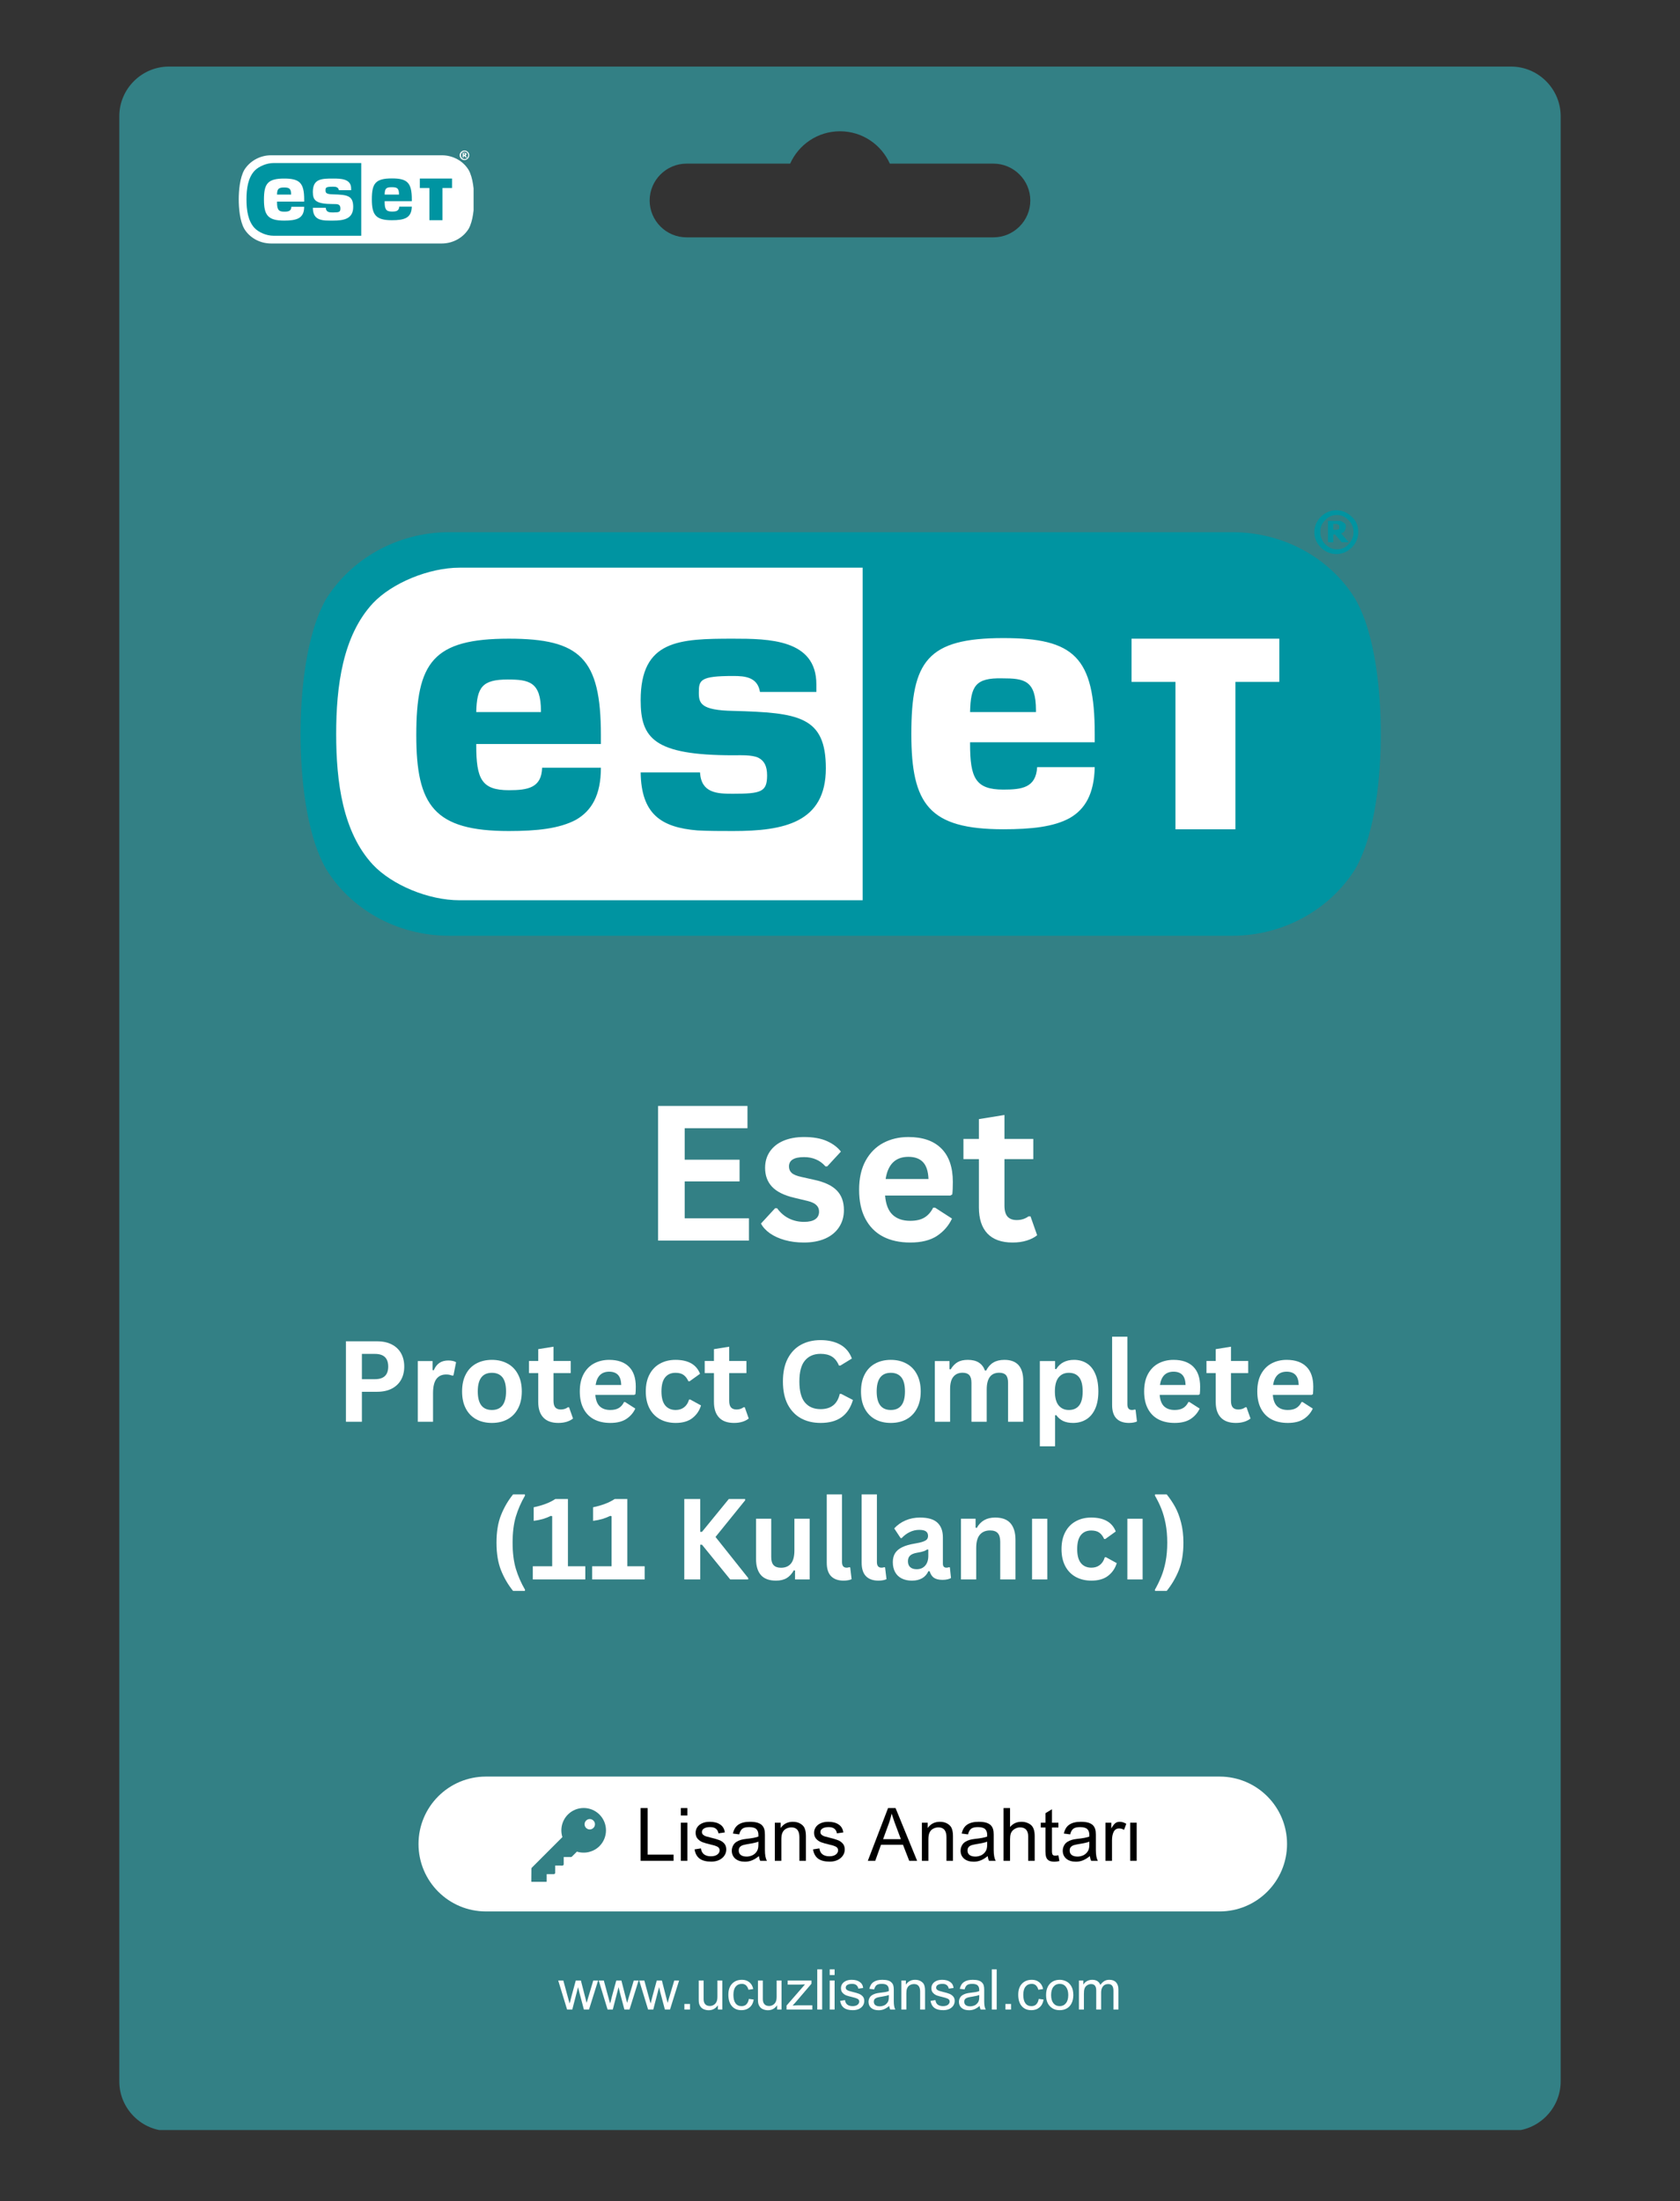
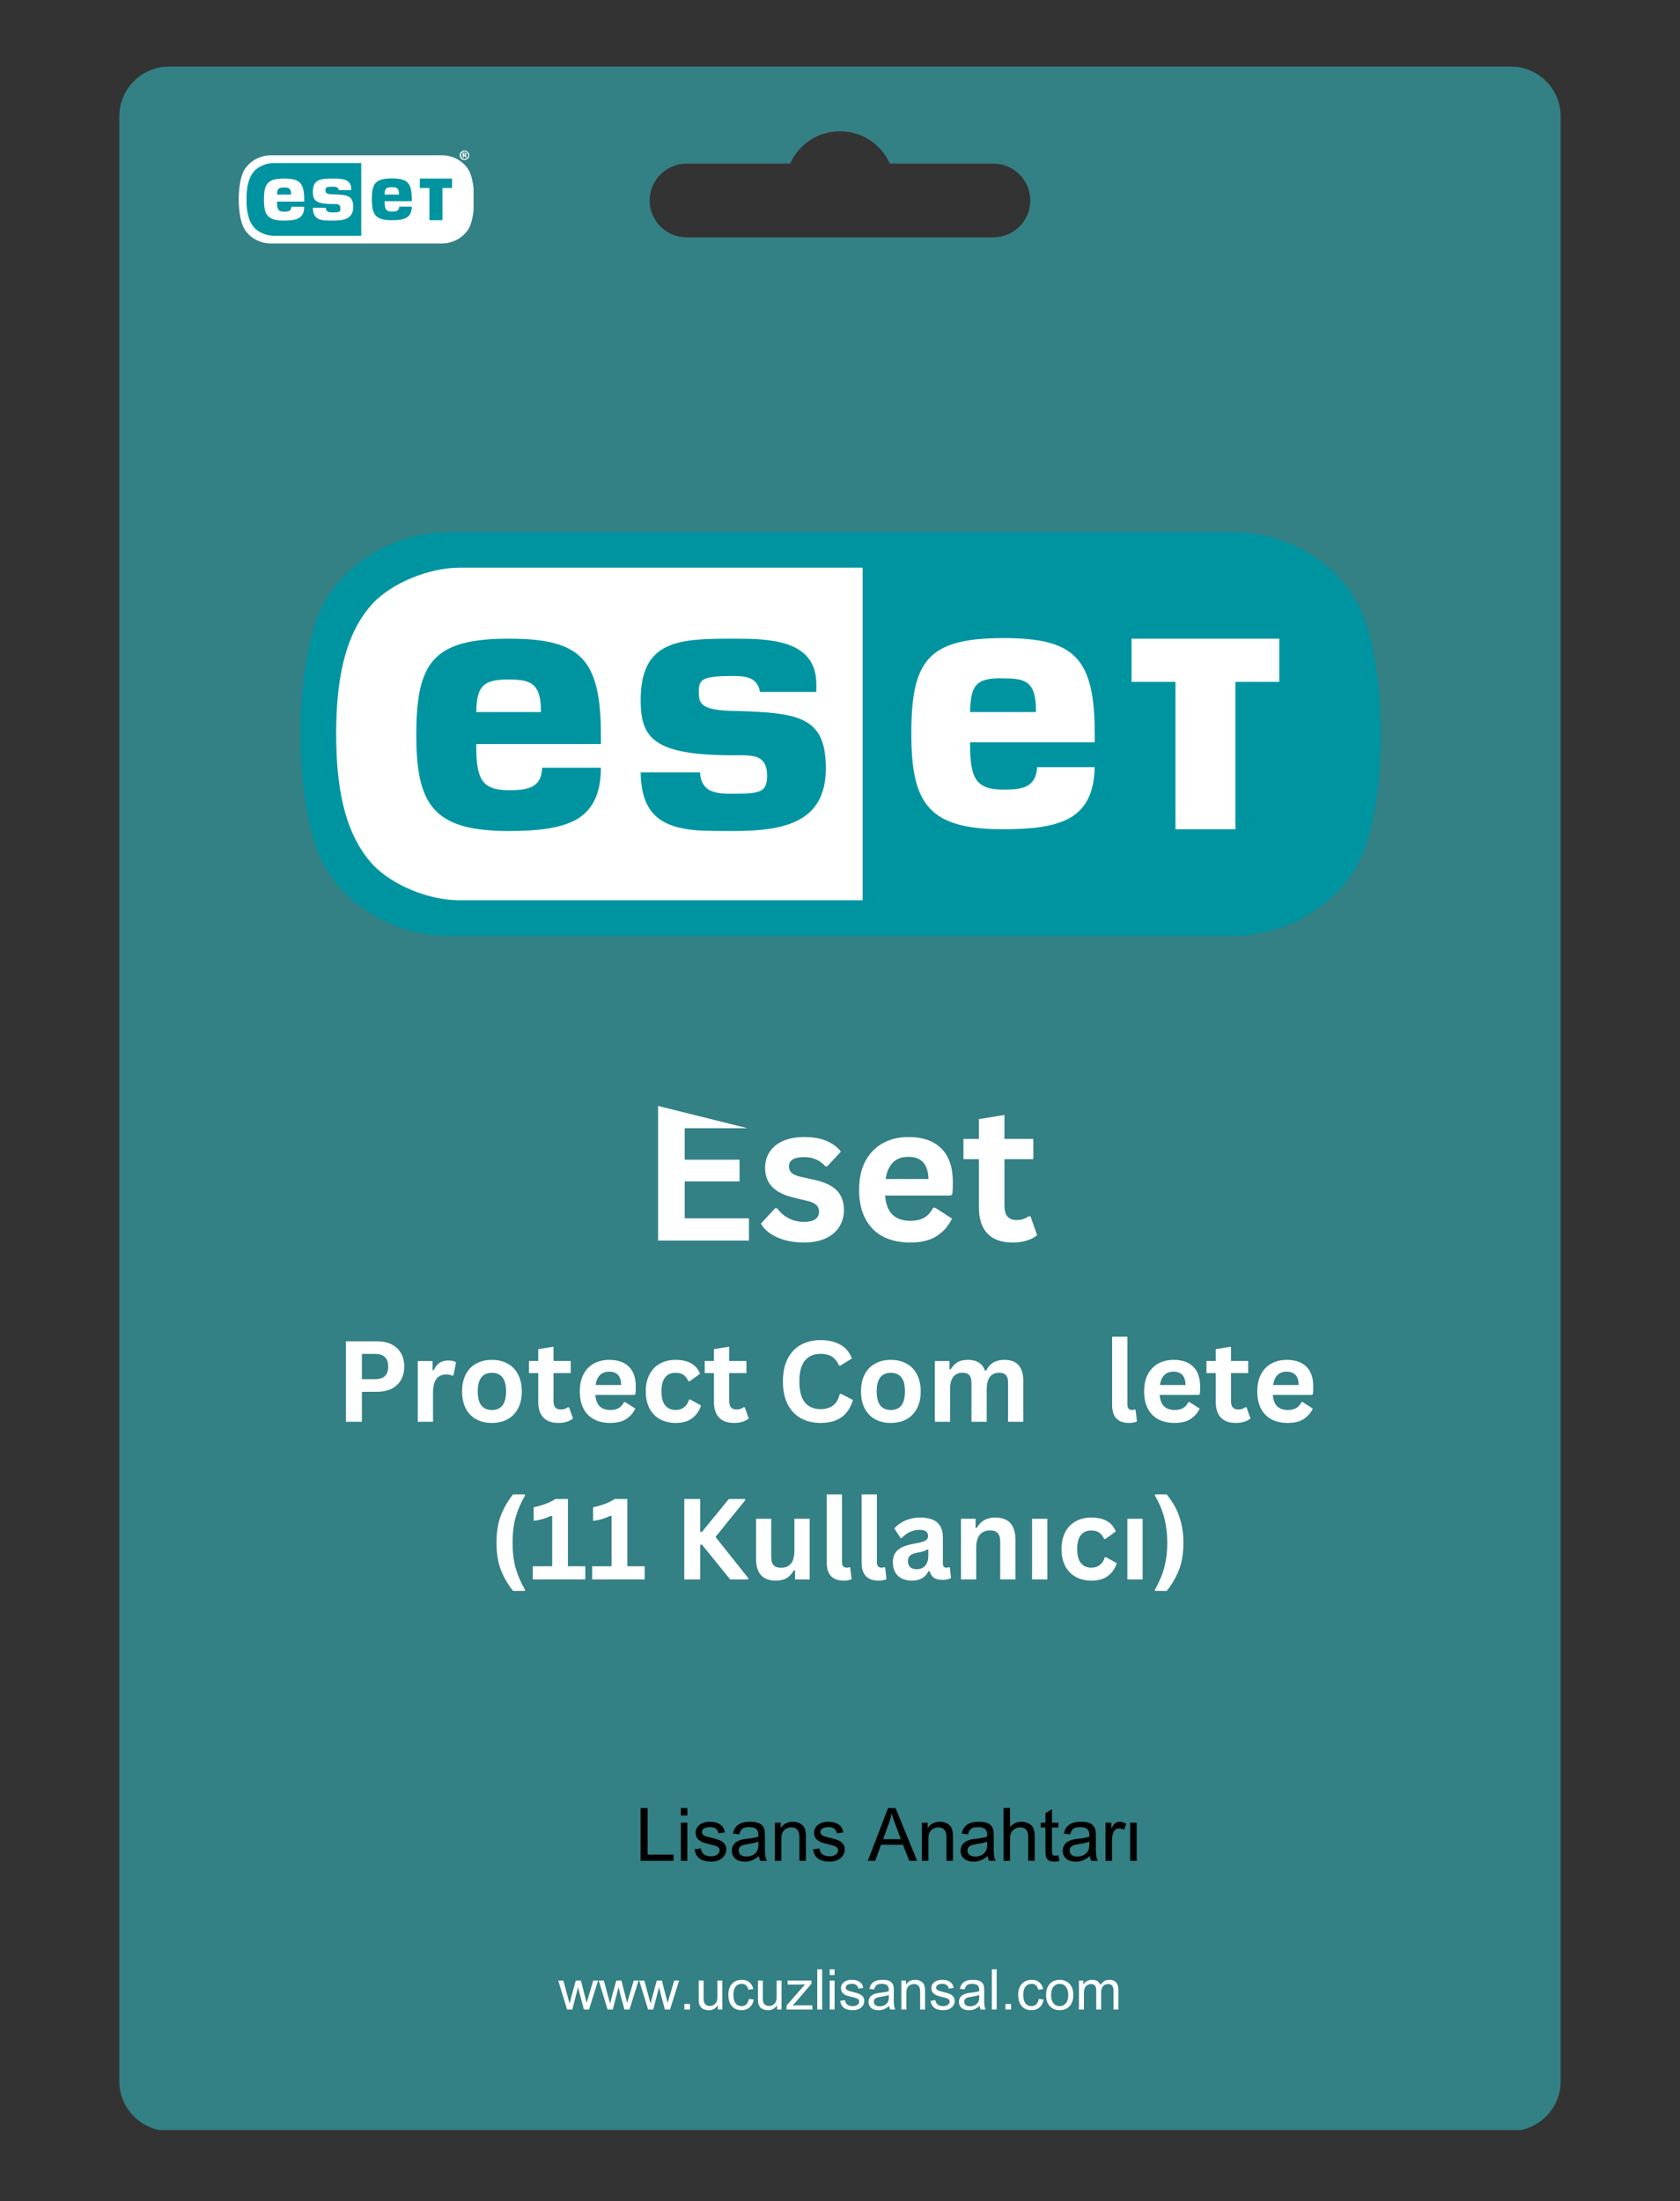
<svg xmlns="http://www.w3.org/2000/svg" width="500" zoomAndPan="magnify" viewBox="0 0 375 491.25" height="655" preserveAspectRatio="xMidYMid meet" version="1.0">
  <rect x="0" y="0" width="375" height="491.25" fill="#333333" stroke="none" />
  <defs>
    <g />
    <clipPath id="63750750ed">
      <path d="M 26.516 14.859 L 348.523 14.859 L 348.523 475.406 L 26.516 475.406 Z M 26.516 14.859 " clip-rule="nonzero" />
    </clipPath>
    <clipPath id="41407eeaa6">
      <path d="M 93.418 396.523 L 287.398 396.523 L 287.398 426.621 L 93.418 426.621 Z M 93.418 396.523 " clip-rule="nonzero" />
    </clipPath>
    <clipPath id="3578b2fde4">
      <path d="M 108.465 396.523 L 272.234 396.523 C 280.547 396.523 287.285 403.262 287.285 411.57 C 287.285 419.883 280.547 426.621 272.234 426.621 L 108.465 426.621 C 100.152 426.621 93.418 419.883 93.418 411.57 C 93.418 403.262 100.152 396.523 108.465 396.523 Z M 108.465 396.523 " clip-rule="nonzero" />
    </clipPath>
    <clipPath id="40e36f7dc0">
      <path d="M 118.559 403.535 L 135.781 403.535 L 135.781 420.012 L 118.559 420.012 Z M 118.559 403.535 " clip-rule="nonzero" />
    </clipPath>
    <clipPath id="e5cf5bbec3">
      <path d="M 293 113.887 L 304 113.887 L 304 124 L 293 124 Z M 293 113.887 " clip-rule="nonzero" />
    </clipPath>
    <clipPath id="e98c1fc22b">
      <path d="M 67.086 118 L 308.219 118 L 308.219 208.859 L 67.086 208.859 Z M 67.086 118 " clip-rule="nonzero" />
    </clipPath>
    <clipPath id="b51fe9edd5">
      <path d="M 102 33.59 L 105 33.59 L 105 36 L 102 36 Z M 102 33.59 " clip-rule="nonzero" />
    </clipPath>
    <clipPath id="2cd2ad5f50">
      <path d="M 53.289 34 L 105.711 34 L 105.711 54.348 L 53.289 54.348 Z M 53.289 34 " clip-rule="nonzero" />
    </clipPath>
  </defs>
  <g clip-path="url(#63750750ed)">
    <path fill="#338085" d="M 37.711 14.859 L 337.281 14.859 C 343.375 14.859 348.363 19.848 348.363 25.941 L 348.363 464.547 C 348.363 470.645 343.375 475.633 337.281 475.633 L 37.711 475.633 C 31.617 475.633 26.629 470.645 26.629 464.547 L 26.629 25.941 C 26.629 19.848 31.617 14.859 37.711 14.859 Z M 153.242 36.523 L 176.375 36.523 C 178.27 32.266 182.539 29.301 187.496 29.301 C 192.457 29.301 196.723 32.266 198.621 36.523 L 221.754 36.523 C 226.277 36.523 229.98 40.227 229.98 44.75 C 229.98 49.277 226.277 52.977 221.754 52.977 L 153.242 52.977 C 148.715 52.977 145.012 49.277 145.012 44.75 C 145.012 40.227 148.715 36.523 153.242 36.523 Z M 153.242 36.523 " fill-opacity="1" fill-rule="evenodd" />
  </g>
  <g clip-path="url(#41407eeaa6)">
    <g clip-path="url(#3578b2fde4)">
-       <path fill="#ffffff" d="M 93.418 396.523 L 287.281 396.523 L 287.281 426.621 L 93.418 426.621 Z M 93.418 396.523 " fill-opacity="1" fill-rule="nonzero" />
-     </g>
+       </g>
  </g>
  <g clip-path="url(#40e36f7dc0)">
    <path fill="#338085" d="M 130.285 403.535 C 129.008 403.535 127.73 404.023 126.758 404.996 C 125.449 406.309 124.977 408.262 125.535 410.027 L 118.703 416.863 C 118.648 416.914 118.617 416.988 118.617 417.066 L 118.594 419.922 C 118.594 419.996 118.625 420.07 118.68 420.125 C 118.734 420.18 118.809 420.211 118.883 420.211 C 119.738 420.211 120.594 420.199 121.453 420.188 C 121.672 420.188 122.027 420.219 122.027 419.898 L 122.027 418.297 L 123.633 418.297 C 123.711 418.297 123.793 418.254 123.844 418.199 C 123.902 418.145 123.93 418.07 123.93 417.996 L 123.93 416.379 L 125.539 416.387 C 125.613 416.387 125.691 416.352 125.742 416.301 C 125.801 416.25 125.828 416.172 125.828 416.098 L 125.828 414.484 L 127.445 414.484 C 127.52 414.484 127.594 414.449 127.648 414.398 L 128.777 413.27 C 130.543 413.82 132.496 413.355 133.809 412.047 C 135.75 410.102 135.75 406.941 133.809 404.996 C 132.836 404.023 131.559 403.535 130.285 403.535 Z M 132.461 407.98 C 132.008 408.434 131.273 408.434 130.824 407.98 C 130.371 407.531 130.371 406.797 130.824 406.344 C 131.273 405.887 132.008 405.887 132.461 406.344 C 132.918 406.797 132.918 407.531 132.461 407.98 Z M 132.461 407.98 " fill-opacity="1" fill-rule="nonzero" />
  </g>
  <g clip-path="url(#e5cf5bbec3)">
-     <path fill="#0094a1" d="M 298.945 117.586 C 298.945 117.453 298.945 117.453 298.945 117.324 C 298.945 117.191 298.812 117.191 298.68 117.059 C 298.547 117.059 298.414 116.926 298.414 116.926 C 298.281 116.926 298.148 116.926 298.02 116.926 L 297.621 116.926 L 297.621 118.246 L 297.887 118.246 C 298.148 118.246 298.281 118.246 298.414 118.246 C 298.547 118.246 298.68 118.117 298.812 118.117 C 298.945 118.117 298.945 117.984 298.945 117.852 C 298.945 117.852 298.945 117.719 298.945 117.586 M 301.066 121.02 L 299.477 121.02 L 298.02 119.305 L 297.621 119.305 L 297.621 121.02 L 296.43 121.02 L 296.43 116.266 L 298.281 116.266 C 298.68 116.266 298.945 116.266 299.078 116.266 C 299.344 116.266 299.477 116.398 299.742 116.531 C 300.004 116.664 300.137 116.793 300.27 116.926 C 300.402 117.059 300.402 117.324 300.402 117.586 C 300.402 117.984 300.27 118.246 300.137 118.512 C 300.004 118.777 299.742 118.906 299.344 119.039 Z M 302.125 118.777 C 302.125 117.719 301.727 116.793 301.066 116.133 C 300.27 115.34 299.477 114.945 298.414 114.945 C 297.355 114.945 296.43 115.34 295.766 116.133 C 294.969 116.926 294.707 117.719 294.707 118.777 C 294.707 119.832 295.102 120.758 295.766 121.418 C 296.559 122.211 297.355 122.605 298.414 122.605 C 299.477 122.605 300.402 122.211 301.066 121.418 C 301.727 120.625 302.125 119.832 302.125 118.777 M 303.184 118.777 C 303.184 120.098 302.656 121.285 301.727 122.211 C 300.801 123.137 299.609 123.664 298.281 123.664 C 296.957 123.664 295.766 123.137 294.84 122.211 C 293.91 121.285 293.379 120.098 293.379 118.777 C 293.379 117.453 293.91 116.266 294.84 115.34 C 295.766 114.418 296.957 113.887 298.281 113.887 C 299.609 113.887 300.801 114.418 301.727 115.34 C 302.789 116.266 303.184 117.453 303.184 118.777 " fill-opacity="1" fill-rule="nonzero" />
-   </g>
+     </g>
  <g clip-path="url(#e98c1fc22b)">
    <path fill="#0094a1" d="M 100.344 118.777 C 88.418 118.777 78.219 124.984 72.785 133.703 C 68.148 141.891 67.086 155.102 67.086 163.816 C 67.086 172.535 68.148 185.879 72.785 193.934 C 78.086 202.652 88.285 208.859 100.344 208.859 L 274.965 208.859 C 286.891 208.859 297.09 202.652 302.523 193.934 C 307.16 185.879 308.219 172.535 308.219 163.816 C 308.219 155.102 307.16 141.758 302.523 133.703 C 297.223 124.984 287.02 118.777 274.965 118.777 Z M 100.344 118.777 " fill-opacity="1" fill-rule="nonzero" />
  </g>
  <path fill="#ffffff" d="M 216.535 158.93 L 231.242 158.93 L 231.242 158.535 C 231.242 151.797 228.594 151.402 223.691 151.402 C 217.73 151.27 216.668 153.117 216.535 158.93 M 113.328 151.664 C 118.098 151.664 120.746 152.195 120.746 158.668 L 120.746 158.93 L 106.305 158.93 C 106.438 153.383 107.629 151.664 113.328 151.664 M 92.922 164.082 C 92.922 179.801 96.898 185.48 113.59 185.48 C 119.82 185.48 124.852 184.953 128.562 182.973 C 132.008 180.988 134.129 177.555 134.129 171.348 L 121.012 171.348 C 120.879 175.84 117.832 176.367 113.59 176.367 C 107.496 176.367 106.305 173.855 106.305 166.328 L 106.305 166.062 L 134.129 166.062 L 134.129 164.082 C 134.129 146.91 129.492 142.551 113.59 142.551 C 96.633 142.551 92.922 147.836 92.922 164.082 M 143.004 156.289 C 143.004 164.742 145.918 168.574 163.672 168.574 C 165.262 168.574 167.781 168.441 169.238 169.102 C 170.562 169.762 171.227 170.949 171.227 173.062 C 171.227 176.762 169.898 177.16 163.539 177.16 C 160.098 177.16 156.52 177.027 156.254 172.402 L 143.004 172.402 C 143.137 181.648 147.508 184.688 155.723 185.348 C 158.242 185.48 160.891 185.48 163.672 185.48 C 174.934 185.48 184.34 183.633 184.34 171.48 C 184.34 159.855 178.246 159.062 163.672 158.668 C 156.387 158.535 155.988 156.949 155.988 154.57 C 155.988 151.797 156.254 150.875 163.672 150.875 C 166.324 150.875 169.105 151.137 169.637 154.441 L 182.223 154.441 L 182.223 152.723 C 182.223 142.684 171.621 142.551 163.672 142.551 C 151.617 142.551 143.004 142.816 143.004 156.289 M 252.707 142.551 L 285.562 142.551 L 285.562 152.195 L 275.758 152.195 L 275.758 185.086 L 262.379 185.086 L 262.379 152.195 L 252.574 152.195 L 252.574 142.551 Z M 203.422 163.816 C 203.422 147.57 206.996 142.418 223.957 142.418 C 239.723 142.418 244.359 146.648 244.359 163.816 L 244.359 165.668 L 216.535 165.668 L 216.535 166.062 C 216.535 173.594 217.73 176.234 223.957 176.234 C 228.062 176.234 231.242 175.84 231.508 171.215 L 244.359 171.215 C 244.227 177.16 242.238 180.594 238.793 182.574 C 235.219 184.555 230.184 185.086 223.957 185.086 C 207.395 185.086 203.422 179.535 203.422 163.816 M 83.25 193.012 C 76.496 185.746 75.039 174.516 75.039 163.816 C 75.039 153.117 76.496 141.891 83.25 134.625 C 87.492 130.137 95.707 126.703 102.594 126.703 L 192.555 126.703 L 192.555 200.934 L 102.594 200.934 C 95.574 200.934 87.492 197.5 83.25 193.012 " fill-opacity="1" fill-rule="nonzero" />
  <g clip-path="url(#b51fe9edd5)">
    <path fill="#ffffff" d="M 103.816 34.398 C 103.816 34.367 103.816 34.367 103.816 34.34 C 103.816 34.312 103.789 34.312 103.758 34.281 C 103.73 34.281 103.699 34.254 103.699 34.254 C 103.672 34.254 103.645 34.254 103.613 34.254 L 103.527 34.254 L 103.527 34.543 L 103.586 34.543 C 103.645 34.543 103.672 34.543 103.699 34.543 C 103.73 34.543 103.758 34.512 103.789 34.512 C 103.816 34.512 103.816 34.484 103.816 34.457 C 103.816 34.457 103.816 34.426 103.816 34.398 M 104.277 35.148 L 103.934 35.148 L 103.613 34.773 L 103.527 34.773 L 103.527 35.148 L 103.27 35.148 L 103.27 34.109 L 103.672 34.109 C 103.758 34.109 103.816 34.109 103.844 34.109 C 103.902 34.109 103.934 34.137 103.988 34.168 C 104.047 34.195 104.078 34.223 104.105 34.254 C 104.133 34.281 104.133 34.34 104.133 34.398 C 104.133 34.484 104.105 34.543 104.078 34.602 C 104.047 34.656 103.988 34.688 103.902 34.715 Z M 104.508 34.656 C 104.508 34.426 104.422 34.223 104.277 34.082 C 104.105 33.906 103.934 33.82 103.699 33.82 C 103.469 33.82 103.27 33.906 103.125 34.082 C 102.949 34.254 102.895 34.426 102.895 34.656 C 102.895 34.887 102.98 35.09 103.125 35.234 C 103.297 35.41 103.469 35.496 103.699 35.496 C 103.934 35.496 104.133 35.41 104.277 35.234 C 104.422 35.062 104.508 34.887 104.508 34.656 M 104.742 34.656 C 104.742 34.945 104.625 35.207 104.422 35.41 C 104.223 35.609 103.961 35.727 103.672 35.727 C 103.383 35.727 103.125 35.609 102.922 35.41 C 102.719 35.207 102.605 34.945 102.605 34.656 C 102.605 34.367 102.719 34.109 102.922 33.906 C 103.125 33.703 103.383 33.59 103.672 33.59 C 103.961 33.59 104.223 33.703 104.422 33.906 C 104.652 34.109 104.742 34.367 104.742 34.656 " fill-opacity="1" fill-rule="nonzero" />
  </g>
  <g clip-path="url(#2cd2ad5f50)">
    <path fill="#ffffff" d="M 60.535 34.656 C 57.938 34.656 55.715 36.016 54.531 37.922 C 53.52 39.711 53.289 42.598 53.289 44.504 C 53.289 46.41 53.52 49.324 54.531 51.086 C 55.684 52.992 57.91 54.348 60.535 54.348 L 98.59 54.348 C 101.188 54.348 103.414 52.992 104.598 51.086 C 105.605 49.324 105.836 46.41 105.836 44.504 C 105.836 42.598 105.605 39.68 104.598 37.922 C 103.441 36.016 101.219 34.656 98.59 34.656 Z M 60.535 34.656 " fill-opacity="1" fill-rule="nonzero" />
  </g>
  <path fill="#0094a1" d="M 85.859 43.434 L 89.062 43.434 L 89.062 43.348 C 89.062 41.875 88.484 41.789 87.418 41.789 C 86.117 41.762 85.887 42.164 85.859 43.434 M 63.367 41.848 C 64.406 41.848 64.984 41.961 64.984 43.379 L 64.984 43.434 L 61.836 43.434 C 61.863 42.223 62.125 41.848 63.367 41.848 M 58.918 44.562 C 58.918 47.996 59.785 49.238 63.422 49.238 C 64.781 49.238 65.879 49.121 66.688 48.691 C 67.438 48.258 67.898 47.508 67.898 46.148 L 65.039 46.148 C 65.012 47.129 64.348 47.246 63.422 47.246 C 62.094 47.246 61.836 46.699 61.836 45.051 L 61.836 44.996 L 67.898 44.996 L 67.898 44.562 C 67.898 40.809 66.887 39.855 63.422 39.855 C 59.727 39.855 58.918 41.008 58.918 44.562 M 69.832 42.859 C 69.832 44.707 70.469 45.543 74.336 45.543 C 74.684 45.543 75.234 45.516 75.551 45.66 C 75.84 45.801 75.984 46.062 75.984 46.523 C 75.984 47.332 75.695 47.418 74.309 47.418 C 73.559 47.418 72.777 47.391 72.719 46.379 L 69.832 46.379 C 69.863 48.402 70.816 49.066 72.605 49.211 C 73.152 49.238 73.73 49.238 74.336 49.238 C 76.793 49.238 78.84 48.836 78.84 46.18 C 78.84 43.637 77.512 43.465 74.336 43.379 C 72.75 43.348 72.664 43 72.664 42.48 C 72.664 41.875 72.719 41.672 74.336 41.672 C 74.914 41.672 75.52 41.73 75.637 42.453 L 78.379 42.453 L 78.379 42.078 C 78.379 39.883 76.07 39.855 74.336 39.855 C 71.711 39.855 69.832 39.914 69.832 42.859 M 93.738 39.855 L 100.902 39.855 L 100.902 41.961 L 98.766 41.961 L 98.766 49.152 L 95.848 49.152 L 95.848 41.961 L 93.711 41.961 L 93.711 39.855 Z M 83 44.504 C 83 40.953 83.777 39.824 87.473 39.824 C 90.91 39.824 91.922 40.75 91.922 44.504 L 91.922 44.906 L 85.859 44.906 L 85.859 44.996 C 85.859 46.641 86.117 47.219 87.473 47.219 C 88.371 47.219 89.062 47.129 89.121 46.121 L 91.922 46.121 C 91.891 47.418 91.461 48.172 90.707 48.602 C 89.93 49.035 88.832 49.152 87.473 49.152 C 83.867 49.152 83 47.938 83 44.504 M 56.812 50.883 C 55.34 49.297 55.02 46.844 55.02 44.504 C 55.02 42.164 55.34 39.711 56.812 38.121 C 57.734 37.141 59.527 36.391 61.027 36.391 L 80.633 36.391 L 80.633 52.617 L 61.027 52.617 C 59.496 52.617 57.734 51.867 56.812 50.883 " fill-opacity="1" fill-rule="nonzero" />
  <g fill="#ffffff" fill-opacity="1">
    <g transform="translate(142.988, 276.887)">
      <g>
-         <path d="M 9.844 -13.203 L 9.844 -4.969 L 24.188 -4.969 L 24.188 0 L 3.906 0 L 3.906 -30.047 L 23.859 -30.047 L 23.859 -25.078 L 9.844 -25.078 L 9.844 -18.047 L 22.094 -18.047 L 22.094 -13.203 Z M 9.844 -13.203 " />
+         <path d="M 9.844 -13.203 L 9.844 -4.969 L 24.188 -4.969 L 24.188 0 L 3.906 0 L 3.906 -30.047 L 23.859 -25.078 L 9.844 -25.078 L 9.844 -18.047 L 22.094 -18.047 L 22.094 -13.203 Z M 9.844 -13.203 " />
      </g>
    </g>
  </g>
  <g fill="#ffffff" fill-opacity="1">
    <g transform="translate(168.828, 276.887)">
      <g>
        <path d="M 10.609 0.438 C 9.055 0.438 7.633 0.254 6.344 -0.109 C 5.062 -0.473 3.961 -0.973 3.047 -1.609 C 2.141 -2.242 1.469 -2.973 1.031 -3.797 L 4.188 -7.219 L 4.625 -7.219 C 5.375 -6.195 6.266 -5.43 7.297 -4.922 C 8.328 -4.422 9.441 -4.172 10.641 -4.172 C 11.754 -4.172 12.594 -4.367 13.156 -4.766 C 13.719 -5.16 14 -5.727 14 -6.469 C 14 -7.051 13.797 -7.535 13.391 -7.922 C 12.984 -8.316 12.328 -8.625 11.422 -8.844 L 8.422 -9.562 C 6.18 -10.094 4.539 -10.91 3.5 -12.016 C 2.469 -13.117 1.953 -14.52 1.953 -16.219 C 1.953 -17.625 2.312 -18.848 3.031 -19.891 C 3.75 -20.93 4.758 -21.727 6.062 -22.281 C 7.375 -22.832 8.898 -23.109 10.641 -23.109 C 12.68 -23.109 14.375 -22.812 15.719 -22.219 C 17.062 -21.625 18.113 -20.836 18.875 -19.859 L 15.828 -16.562 L 15.422 -16.562 C 14.785 -17.281 14.07 -17.801 13.281 -18.125 C 12.5 -18.457 11.617 -18.625 10.641 -18.625 C 8.398 -18.625 7.281 -17.926 7.281 -16.531 C 7.281 -15.938 7.488 -15.453 7.906 -15.078 C 8.32 -14.711 9.055 -14.414 10.109 -14.188 L 12.906 -13.562 C 15.207 -13.07 16.891 -12.281 17.953 -11.188 C 19.016 -10.102 19.547 -8.641 19.547 -6.797 C 19.547 -5.359 19.188 -4.094 18.469 -3 C 17.758 -1.906 16.734 -1.055 15.391 -0.453 C 14.047 0.141 12.453 0.438 10.609 0.438 Z M 10.609 0.438 " />
      </g>
    </g>
  </g>
  <g fill="#ffffff" fill-opacity="1">
    <g transform="translate(189.734, 276.887)">
      <g>
        <path d="M 22.406 -10.047 L 7.828 -10.047 C 7.992 -8.078 8.555 -6.645 9.516 -5.75 C 10.473 -4.852 11.781 -4.406 13.438 -4.406 C 14.738 -4.406 15.789 -4.645 16.594 -5.125 C 17.406 -5.613 18.062 -6.352 18.562 -7.344 L 18.984 -7.344 L 22.766 -4.906 C 22.023 -3.32 20.91 -2.035 19.422 -1.047 C 17.93 -0.055 15.938 0.438 13.438 0.438 C 11.094 0.438 9.066 -0.004 7.359 -0.891 C 5.66 -1.785 4.348 -3.113 3.422 -4.875 C 2.492 -6.633 2.031 -8.785 2.031 -11.328 C 2.031 -13.898 2.516 -16.066 3.484 -17.828 C 4.461 -19.598 5.781 -20.922 7.438 -21.797 C 9.094 -22.672 10.957 -23.109 13.031 -23.109 C 16.238 -23.109 18.691 -22.254 20.391 -20.547 C 22.098 -18.848 22.953 -16.359 22.953 -13.078 C 22.953 -11.879 22.91 -10.953 22.828 -10.297 Z M 17.516 -13.734 C 17.453 -15.453 17.047 -16.707 16.297 -17.5 C 15.555 -18.289 14.469 -18.688 13.031 -18.688 C 10.156 -18.688 8.461 -17.035 7.953 -13.734 Z M 17.516 -13.734 " />
      </g>
    </g>
  </g>
  <g fill="#ffffff" fill-opacity="1">
    <g transform="translate(214.381, 276.887)">
      <g>
        <path d="M 15.641 -5.406 L 17.125 -1.188 C 16.508 -0.688 15.734 -0.289 14.797 0 C 13.867 0.289 12.816 0.438 11.641 0.438 C 9.18 0.438 7.312 -0.227 6.031 -1.562 C 4.758 -2.906 4.125 -4.852 4.125 -7.406 L 4.125 -18.172 L 0.672 -18.172 L 0.672 -22.688 L 4.125 -22.688 L 4.125 -27.109 L 9.828 -28.031 L 9.828 -22.688 L 16.266 -22.688 L 16.266 -18.172 L 9.828 -18.172 L 9.828 -7.812 C 9.828 -6.688 10.055 -5.863 10.516 -5.344 C 10.984 -4.832 11.664 -4.578 12.562 -4.578 C 13.57 -4.578 14.453 -4.852 15.203 -5.406 Z M 15.641 -5.406 " />
      </g>
    </g>
  </g>
  <g fill="#ffffff" fill-opacity="1">
    <g transform="translate(74.889, 317.325)">
      <g>
        <path d="M 9.281 -17.953 C 10.562 -17.953 11.656 -17.719 12.562 -17.25 C 13.477 -16.781 14.172 -16.117 14.641 -15.266 C 15.109 -14.422 15.344 -13.438 15.344 -12.312 C 15.344 -11.195 15.109 -10.219 14.641 -9.375 C 14.172 -8.531 13.477 -7.867 12.562 -7.391 C 11.656 -6.922 10.562 -6.688 9.281 -6.688 L 5.891 -6.688 L 5.891 0 L 2.328 0 L 2.328 -17.953 Z M 8.812 -9.5 C 10.781 -9.5 11.766 -10.438 11.766 -12.312 C 11.766 -14.195 10.781 -15.141 8.812 -15.141 L 5.891 -15.141 L 5.891 -9.5 Z M 8.812 -9.5 " />
      </g>
    </g>
  </g>
  <g fill="#ffffff" fill-opacity="1">
    <g transform="translate(91.3, 317.325)">
      <g>
        <path d="M 1.953 0 L 1.953 -13.547 L 5.25 -13.547 L 5.25 -11.531 L 5.516 -11.484 C 5.836 -12.234 6.266 -12.785 6.797 -13.141 C 7.336 -13.492 7.988 -13.672 8.75 -13.672 C 9.52 -13.672 10.102 -13.539 10.5 -13.281 L 9.922 -10.344 L 9.672 -10.297 C 9.441 -10.379 9.223 -10.441 9.016 -10.484 C 8.816 -10.523 8.57 -10.547 8.281 -10.547 C 7.332 -10.547 6.609 -10.211 6.109 -9.547 C 5.609 -8.879 5.359 -7.812 5.359 -6.344 L 5.359 0 Z M 1.953 0 " />
      </g>
    </g>
  </g>
  <g fill="#ffffff" fill-opacity="1">
    <g transform="translate(101.925, 317.325)">
      <g>
        <path d="M 7.875 0.266 C 6.551 0.266 5.383 -0.004 4.375 -0.547 C 3.375 -1.098 2.598 -1.898 2.047 -2.953 C 1.492 -4.004 1.219 -5.273 1.219 -6.766 C 1.219 -8.254 1.492 -9.523 2.047 -10.578 C 2.598 -11.641 3.375 -12.441 4.375 -12.984 C 5.383 -13.535 6.551 -13.812 7.875 -13.812 C 9.195 -13.812 10.359 -13.535 11.359 -12.984 C 12.367 -12.441 13.148 -11.641 13.703 -10.578 C 14.266 -9.523 14.547 -8.254 14.547 -6.766 C 14.547 -5.273 14.266 -4.004 13.703 -2.953 C 13.148 -1.898 12.367 -1.098 11.359 -0.547 C 10.359 -0.004 9.195 0.266 7.875 0.266 Z M 7.875 -2.625 C 9.977 -2.625 11.031 -4.004 11.031 -6.766 C 11.031 -8.203 10.758 -9.254 10.219 -9.922 C 9.676 -10.586 8.895 -10.922 7.875 -10.922 C 5.77 -10.922 4.719 -9.535 4.719 -6.766 C 4.719 -4.004 5.77 -2.625 7.875 -2.625 Z M 7.875 -2.625 " />
      </g>
    </g>
  </g>
  <g fill="#ffffff" fill-opacity="1">
    <g transform="translate(117.673, 317.325)">
      <g>
        <path d="M 9.344 -3.234 L 10.234 -0.719 C 9.859 -0.414 9.395 -0.176 8.844 0 C 8.289 0.176 7.66 0.266 6.953 0.266 C 5.484 0.266 4.367 -0.133 3.609 -0.938 C 2.848 -1.738 2.469 -2.898 2.469 -4.422 L 2.469 -10.859 L 0.406 -10.859 L 0.406 -13.562 L 2.469 -13.562 L 2.469 -16.203 L 5.875 -16.75 L 5.875 -13.562 L 9.719 -13.562 L 9.719 -10.859 L 5.875 -10.859 L 5.875 -4.672 C 5.875 -3.992 6.008 -3.5 6.281 -3.188 C 6.562 -2.883 6.969 -2.734 7.5 -2.734 C 8.113 -2.734 8.645 -2.898 9.094 -3.234 Z M 9.344 -3.234 " />
      </g>
    </g>
  </g>
  <g fill="#ffffff" fill-opacity="1">
    <g transform="translate(128.2, 317.325)">
      <g>
        <path d="M 13.391 -6 L 4.688 -6 C 4.781 -4.82 5.113 -3.961 5.688 -3.422 C 6.258 -2.891 7.039 -2.625 8.031 -2.625 C 8.812 -2.625 9.441 -2.77 9.922 -3.062 C 10.41 -3.352 10.801 -3.797 11.094 -4.391 L 11.344 -4.391 L 13.609 -2.938 C 13.172 -1.988 12.504 -1.219 11.609 -0.625 C 10.711 -0.031 9.52 0.266 8.031 0.266 C 6.633 0.266 5.426 0 4.406 -0.531 C 3.383 -1.07 2.598 -1.867 2.047 -2.922 C 1.492 -3.973 1.219 -5.254 1.219 -6.766 C 1.219 -8.305 1.504 -9.602 2.078 -10.656 C 2.66 -11.719 3.445 -12.508 4.438 -13.031 C 5.438 -13.551 6.551 -13.812 7.781 -13.812 C 9.695 -13.812 11.164 -13.301 12.188 -12.281 C 13.207 -11.27 13.719 -9.781 13.719 -7.812 C 13.719 -7.102 13.691 -6.551 13.641 -6.156 Z M 10.469 -8.203 C 10.438 -9.234 10.195 -9.984 9.75 -10.453 C 9.301 -10.93 8.645 -11.172 7.781 -11.172 C 6.062 -11.172 5.051 -10.18 4.75 -8.203 Z M 10.469 -8.203 " />
      </g>
    </g>
  </g>
  <g fill="#ffffff" fill-opacity="1">
    <g transform="translate(142.928, 317.325)">
      <g>
        <path d="M 7.891 0.266 C 6.586 0.266 5.43 -0.004 4.422 -0.547 C 3.41 -1.098 2.625 -1.898 2.062 -2.953 C 1.5 -4.016 1.219 -5.285 1.219 -6.766 C 1.219 -8.254 1.5 -9.523 2.062 -10.578 C 2.625 -11.641 3.406 -12.441 4.406 -12.984 C 5.406 -13.535 6.551 -13.812 7.844 -13.812 C 10.695 -13.812 12.523 -12.773 13.328 -10.703 L 11 -9.031 L 10.734 -9.031 C 10.453 -9.664 10.086 -10.141 9.641 -10.453 C 9.203 -10.766 8.602 -10.922 7.844 -10.922 C 6.852 -10.922 6.082 -10.578 5.531 -9.891 C 4.988 -9.211 4.719 -8.172 4.719 -6.766 C 4.719 -5.379 4.992 -4.344 5.547 -3.656 C 6.109 -2.969 6.891 -2.625 7.891 -2.625 C 8.629 -2.625 9.254 -2.82 9.766 -3.219 C 10.285 -3.613 10.656 -4.188 10.875 -4.938 L 11.125 -4.969 L 13.547 -3.641 C 13.203 -2.492 12.566 -1.555 11.641 -0.828 C 10.711 -0.098 9.461 0.266 7.891 0.266 Z M 7.891 0.266 " />
      </g>
    </g>
  </g>
  <g fill="#ffffff" fill-opacity="1">
    <g transform="translate(156.894, 317.325)">
      <g>
        <path d="M 9.344 -3.234 L 10.234 -0.719 C 9.859 -0.414 9.395 -0.176 8.844 0 C 8.289 0.176 7.66 0.266 6.953 0.266 C 5.484 0.266 4.367 -0.133 3.609 -0.938 C 2.848 -1.738 2.469 -2.898 2.469 -4.422 L 2.469 -10.859 L 0.406 -10.859 L 0.406 -13.562 L 2.469 -13.562 L 2.469 -16.203 L 5.875 -16.75 L 5.875 -13.562 L 9.719 -13.562 L 9.719 -10.859 L 5.875 -10.859 L 5.875 -4.672 C 5.875 -3.992 6.008 -3.5 6.281 -3.188 C 6.562 -2.883 6.969 -2.734 7.5 -2.734 C 8.113 -2.734 8.645 -2.898 9.094 -3.234 Z M 9.344 -3.234 " />
      </g>
    </g>
  </g>
  <g fill="#ffffff" fill-opacity="1">
    <g transform="translate(167.422, 317.325)">
      <g />
    </g>
  </g>
  <g fill="#ffffff" fill-opacity="1">
    <g transform="translate(173.355, 317.325)">
      <g>
        <path d="M 9.812 0.266 C 8.156 0.266 6.695 -0.078 5.438 -0.766 C 4.176 -1.461 3.188 -2.5 2.469 -3.875 C 1.758 -5.25 1.406 -6.953 1.406 -8.984 C 1.406 -11.004 1.758 -12.703 2.469 -14.078 C 3.188 -15.461 4.176 -16.5 5.438 -17.188 C 6.695 -17.875 8.156 -18.219 9.812 -18.219 C 11.539 -18.219 13.008 -17.879 14.219 -17.203 C 15.426 -16.523 16.285 -15.492 16.797 -14.109 L 14.219 -12.531 L 13.906 -12.547 C 13.52 -13.473 12.992 -14.141 12.328 -14.547 C 11.672 -14.953 10.832 -15.156 9.812 -15.156 C 8.32 -15.156 7.16 -14.66 6.328 -13.672 C 5.492 -12.691 5.078 -11.129 5.078 -8.984 C 5.078 -6.836 5.492 -5.27 6.328 -4.281 C 7.16 -3.301 8.32 -2.812 9.812 -2.812 C 12.145 -2.812 13.57 -3.945 14.094 -6.219 L 14.406 -6.219 L 17.031 -4.859 C 16.531 -3.148 15.688 -1.867 14.5 -1.016 C 13.312 -0.16 11.75 0.266 9.812 0.266 Z M 9.812 0.266 " />
      </g>
    </g>
  </g>
  <g fill="#ffffff" fill-opacity="1">
    <g transform="translate(190.969, 317.325)">
      <g>
        <path d="M 7.875 0.266 C 6.551 0.266 5.383 -0.004 4.375 -0.547 C 3.375 -1.098 2.598 -1.898 2.047 -2.953 C 1.492 -4.004 1.219 -5.273 1.219 -6.766 C 1.219 -8.254 1.492 -9.523 2.047 -10.578 C 2.598 -11.641 3.375 -12.441 4.375 -12.984 C 5.383 -13.535 6.551 -13.812 7.875 -13.812 C 9.195 -13.812 10.359 -13.535 11.359 -12.984 C 12.367 -12.441 13.148 -11.641 13.703 -10.578 C 14.266 -9.523 14.547 -8.254 14.547 -6.766 C 14.547 -5.273 14.266 -4.004 13.703 -2.953 C 13.148 -1.898 12.367 -1.098 11.359 -0.547 C 10.359 -0.004 9.195 0.266 7.875 0.266 Z M 7.875 -2.625 C 9.977 -2.625 11.031 -4.004 11.031 -6.766 C 11.031 -8.203 10.758 -9.254 10.219 -9.922 C 9.676 -10.586 8.895 -10.922 7.875 -10.922 C 5.77 -10.922 4.719 -9.535 4.719 -6.766 C 4.719 -4.004 5.77 -2.625 7.875 -2.625 Z M 7.875 -2.625 " />
      </g>
    </g>
  </g>
  <g fill="#ffffff" fill-opacity="1">
    <g transform="translate(206.717, 317.325)">
      <g>
        <path d="M 1.953 0 L 1.953 -13.547 L 5.219 -13.547 L 5.219 -11.734 L 5.484 -11.688 C 5.922 -12.414 6.438 -12.953 7.031 -13.297 C 7.625 -13.641 8.383 -13.812 9.312 -13.812 C 10.332 -13.812 11.156 -13.609 11.781 -13.203 C 12.406 -12.797 12.859 -12.203 13.141 -11.422 L 13.406 -11.422 C 13.82 -12.234 14.359 -12.832 15.016 -13.219 C 15.672 -13.613 16.492 -13.812 17.484 -13.812 C 20.285 -13.812 21.688 -12.242 21.688 -9.109 L 21.688 0 L 18.297 0 L 18.297 -8.688 C 18.297 -9.477 18.141 -10.051 17.828 -10.406 C 17.516 -10.758 17.016 -10.938 16.328 -10.938 C 14.461 -10.938 13.531 -9.688 13.531 -7.188 L 13.531 0 L 10.125 0 L 10.125 -8.688 C 10.125 -9.477 9.961 -10.051 9.641 -10.406 C 9.328 -10.758 8.828 -10.938 8.141 -10.938 C 7.266 -10.938 6.582 -10.641 6.094 -10.047 C 5.602 -9.461 5.359 -8.535 5.359 -7.266 L 5.359 0 Z M 1.953 0 " />
      </g>
    </g>
  </g>
  <g fill="#ffffff" fill-opacity="1">
    <g transform="translate(230.154, 317.325)">
      <g>
-         <path d="M 1.953 5.484 L 1.953 -13.547 L 5.359 -13.547 L 5.359 -11.781 L 5.609 -11.734 C 6.016 -12.422 6.551 -12.938 7.219 -13.281 C 7.895 -13.633 8.68 -13.812 9.578 -13.812 C 10.672 -13.812 11.625 -13.551 12.438 -13.031 C 13.25 -12.52 13.879 -11.738 14.328 -10.688 C 14.785 -9.633 15.016 -8.328 15.016 -6.766 C 15.016 -5.223 14.773 -3.926 14.297 -2.875 C 13.816 -1.82 13.148 -1.035 12.297 -0.516 C 11.453 0.004 10.473 0.266 9.359 0.266 C 8.516 0.266 7.785 0.125 7.172 -0.156 C 6.555 -0.445 6.035 -0.891 5.609 -1.484 L 5.359 -1.438 L 5.359 5.484 Z M 8.422 -2.625 C 9.43 -2.625 10.195 -2.957 10.719 -3.625 C 11.25 -4.289 11.516 -5.336 11.516 -6.766 C 11.516 -8.203 11.25 -9.254 10.719 -9.922 C 10.195 -10.586 9.43 -10.922 8.422 -10.922 C 7.461 -10.922 6.703 -10.578 6.141 -9.891 C 5.586 -9.203 5.312 -8.16 5.312 -6.766 C 5.312 -5.379 5.586 -4.344 6.141 -3.656 C 6.703 -2.969 7.461 -2.625 8.422 -2.625 Z M 8.422 -2.625 " />
-       </g>
+         </g>
    </g>
  </g>
  <g fill="#ffffff" fill-opacity="1">
    <g transform="translate(246.381, 317.325)">
      <g>
        <path d="M 5.625 0.266 C 4.406 0.266 3.473 -0.062 2.828 -0.719 C 2.18 -1.383 1.859 -2.391 1.859 -3.734 L 1.859 -18.984 L 5.266 -18.984 L 5.266 -3.875 C 5.266 -3.039 5.609 -2.625 6.297 -2.625 C 6.492 -2.625 6.703 -2.66 6.922 -2.734 L 7.094 -2.672 L 7.406 -0.062 C 7.219 0.039 6.969 0.117 6.656 0.172 C 6.344 0.234 6 0.266 5.625 0.266 Z M 5.625 0.266 " />
      </g>
    </g>
  </g>
  <g fill="#ffffff" fill-opacity="1">
    <g transform="translate(254.169, 317.325)">
      <g>
        <path d="M 13.391 -6 L 4.688 -6 C 4.781 -4.82 5.113 -3.961 5.688 -3.422 C 6.258 -2.891 7.039 -2.625 8.031 -2.625 C 8.812 -2.625 9.441 -2.77 9.922 -3.062 C 10.41 -3.352 10.801 -3.797 11.094 -4.391 L 11.344 -4.391 L 13.609 -2.938 C 13.172 -1.988 12.504 -1.219 11.609 -0.625 C 10.711 -0.031 9.52 0.266 8.031 0.266 C 6.633 0.266 5.426 0 4.406 -0.531 C 3.383 -1.07 2.598 -1.867 2.047 -2.922 C 1.492 -3.973 1.219 -5.254 1.219 -6.766 C 1.219 -8.305 1.504 -9.602 2.078 -10.656 C 2.66 -11.719 3.445 -12.508 4.438 -13.031 C 5.438 -13.551 6.551 -13.812 7.781 -13.812 C 9.695 -13.812 11.164 -13.301 12.188 -12.281 C 13.207 -11.27 13.719 -9.781 13.719 -7.812 C 13.719 -7.102 13.691 -6.551 13.641 -6.156 Z M 10.469 -8.203 C 10.438 -9.234 10.195 -9.984 9.75 -10.453 C 9.301 -10.93 8.645 -11.172 7.781 -11.172 C 6.062 -11.172 5.051 -10.18 4.75 -8.203 Z M 10.469 -8.203 " />
      </g>
    </g>
  </g>
  <g fill="#ffffff" fill-opacity="1">
    <g transform="translate(268.897, 317.325)">
      <g>
        <path d="M 9.344 -3.234 L 10.234 -0.719 C 9.859 -0.414 9.395 -0.176 8.844 0 C 8.289 0.176 7.66 0.266 6.953 0.266 C 5.484 0.266 4.367 -0.133 3.609 -0.938 C 2.848 -1.738 2.469 -2.898 2.469 -4.422 L 2.469 -10.859 L 0.406 -10.859 L 0.406 -13.562 L 2.469 -13.562 L 2.469 -16.203 L 5.875 -16.75 L 5.875 -13.562 L 9.719 -13.562 L 9.719 -10.859 L 5.875 -10.859 L 5.875 -4.672 C 5.875 -3.992 6.008 -3.5 6.281 -3.188 C 6.562 -2.883 6.969 -2.734 7.5 -2.734 C 8.113 -2.734 8.645 -2.898 9.094 -3.234 Z M 9.344 -3.234 " />
      </g>
    </g>
  </g>
  <g fill="#ffffff" fill-opacity="1">
    <g transform="translate(279.424, 317.325)">
      <g>
        <path d="M 13.391 -6 L 4.688 -6 C 4.781 -4.82 5.113 -3.961 5.688 -3.422 C 6.258 -2.891 7.039 -2.625 8.031 -2.625 C 8.812 -2.625 9.441 -2.77 9.922 -3.062 C 10.41 -3.352 10.801 -3.797 11.094 -4.391 L 11.344 -4.391 L 13.609 -2.938 C 13.172 -1.988 12.504 -1.219 11.609 -0.625 C 10.711 -0.031 9.52 0.266 8.031 0.266 C 6.633 0.266 5.426 0 4.406 -0.531 C 3.383 -1.07 2.598 -1.867 2.047 -2.922 C 1.492 -3.973 1.219 -5.254 1.219 -6.766 C 1.219 -8.305 1.504 -9.602 2.078 -10.656 C 2.66 -11.719 3.445 -12.508 4.438 -13.031 C 5.438 -13.551 6.551 -13.812 7.781 -13.812 C 9.695 -13.812 11.164 -13.301 12.188 -12.281 C 13.207 -11.27 13.719 -9.781 13.719 -7.812 C 13.719 -7.102 13.691 -6.551 13.641 -6.156 Z M 10.469 -8.203 C 10.438 -9.234 10.195 -9.984 9.75 -10.453 C 9.301 -10.93 8.645 -11.172 7.781 -11.172 C 6.062 -11.172 5.051 -10.18 4.75 -8.203 Z M 10.469 -8.203 " />
      </g>
    </g>
  </g>
  <g fill="#ffffff" fill-opacity="1">
    <g transform="translate(294.163, 317.325)">
      <g />
    </g>
  </g>
  <g fill="#ffffff" fill-opacity="1">
    <g transform="translate(109.044, 352.522)">
      <g>
        <path d="M 5.484 2.562 C 4.367 1.188 3.473 -0.344 2.797 -2.031 C 2.117 -3.727 1.781 -5.785 1.781 -8.203 C 1.781 -10.629 2.117 -12.688 2.797 -14.375 C 3.473 -16.07 4.367 -17.609 5.484 -18.984 L 8.109 -18.984 L 8.156 -18.734 C 7.27 -17.211 6.582 -15.641 6.094 -14.016 C 5.613 -12.391 5.375 -10.453 5.375 -8.203 C 5.375 -5.973 5.613 -4.039 6.094 -2.406 C 6.582 -0.781 7.27 0.789 8.156 2.312 L 8.109 2.562 Z M 5.484 2.562 " />
      </g>
    </g>
  </g>
  <g fill="#ffffff" fill-opacity="1">
    <g transform="translate(117.974, 352.522)">
      <g>
        <path d="M 0.953 0 L 0.953 -2.938 L 5.281 -2.938 L 5.281 -14.109 L 5 -14.188 C 4.383 -13.895 3.781 -13.66 3.188 -13.484 C 2.594 -13.316 1.914 -13.18 1.156 -13.078 L 1.156 -16.109 C 3.145 -16.523 4.754 -17.141 5.984 -17.953 L 8.797 -17.953 L 8.797 -2.938 L 12.672 -2.938 L 12.672 0 Z M 0.953 0 " />
      </g>
    </g>
  </g>
  <g fill="#ffffff" fill-opacity="1">
    <g transform="translate(131.228, 352.522)">
      <g>
        <path d="M 0.953 0 L 0.953 -2.938 L 5.281 -2.938 L 5.281 -14.109 L 5 -14.188 C 4.383 -13.895 3.781 -13.66 3.188 -13.484 C 2.594 -13.316 1.914 -13.18 1.156 -13.078 L 1.156 -16.109 C 3.145 -16.523 4.754 -17.141 5.984 -17.953 L 8.797 -17.953 L 8.797 -2.938 L 12.672 -2.938 L 12.672 0 Z M 0.953 0 " />
      </g>
    </g>
  </g>
  <g fill="#ffffff" fill-opacity="1">
    <g transform="translate(144.482, 352.522)">
      <g />
    </g>
  </g>
  <g fill="#ffffff" fill-opacity="1">
    <g transform="translate(150.415, 352.522)">
      <g>
        <path d="M 2.328 0 L 2.328 -17.953 L 5.891 -17.953 L 5.891 -10.625 L 6.281 -10.625 L 12.266 -17.953 L 15.906 -17.953 L 15.906 -17.656 L 9.297 -9.484 L 16.594 -0.312 L 16.594 0 L 12.578 0 L 6.281 -7.75 L 5.891 -7.75 L 5.891 0 Z M 2.328 0 " />
      </g>
    </g>
  </g>
  <g fill="#ffffff" fill-opacity="1">
    <g transform="translate(167.01, 352.522)">
      <g>
        <path d="M 6.203 0.266 C 4.68 0.266 3.555 -0.148 2.828 -0.984 C 2.109 -1.816 1.75 -3.008 1.75 -4.562 L 1.75 -13.547 L 5.141 -13.547 L 5.141 -5 C 5.141 -4.176 5.316 -3.57 5.672 -3.188 C 6.035 -2.801 6.586 -2.609 7.328 -2.609 C 8.273 -2.609 9.008 -2.914 9.531 -3.531 C 10.051 -4.156 10.312 -5.133 10.312 -6.469 L 10.312 -13.547 L 13.719 -13.547 L 13.719 0 L 10.453 0 L 10.453 -1.984 L 10.188 -2.047 C 9.758 -1.273 9.234 -0.695 8.609 -0.312 C 7.984 0.07 7.18 0.266 6.203 0.266 Z M 6.203 0.266 " />
      </g>
    </g>
  </g>
  <g fill="#ffffff" fill-opacity="1">
    <g transform="translate(182.684, 352.522)">
      <g>
        <path d="M 5.625 0.266 C 4.406 0.266 3.473 -0.062 2.828 -0.719 C 2.18 -1.383 1.859 -2.391 1.859 -3.734 L 1.859 -18.984 L 5.266 -18.984 L 5.266 -3.875 C 5.266 -3.039 5.609 -2.625 6.297 -2.625 C 6.492 -2.625 6.703 -2.66 6.922 -2.734 L 7.094 -2.672 L 7.406 -0.062 C 7.219 0.039 6.969 0.117 6.656 0.172 C 6.344 0.234 6 0.266 5.625 0.266 Z M 5.625 0.266 " />
      </g>
    </g>
  </g>
  <g fill="#ffffff" fill-opacity="1">
    <g transform="translate(190.472, 352.522)">
      <g>
        <path d="M 5.625 0.266 C 4.406 0.266 3.473 -0.062 2.828 -0.719 C 2.18 -1.383 1.859 -2.391 1.859 -3.734 L 1.859 -18.984 L 5.266 -18.984 L 5.266 -3.875 C 5.266 -3.039 5.609 -2.625 6.297 -2.625 C 6.492 -2.625 6.703 -2.66 6.922 -2.734 L 7.094 -2.672 L 7.406 -0.062 C 7.219 0.039 6.969 0.117 6.656 0.172 C 6.344 0.234 6 0.266 5.625 0.266 Z M 5.625 0.266 " />
      </g>
    </g>
  </g>
  <g fill="#ffffff" fill-opacity="1">
    <g transform="translate(198.26, 352.522)">
      <g>
        <path d="M 5.281 0.266 C 4.414 0.266 3.66 0.102 3.016 -0.219 C 2.379 -0.539 1.891 -1.008 1.547 -1.625 C 1.203 -2.25 1.031 -2.992 1.031 -3.859 C 1.031 -4.66 1.203 -5.332 1.547 -5.875 C 1.891 -6.414 2.422 -6.859 3.141 -7.203 C 3.859 -7.555 4.801 -7.828 5.969 -8.016 C 6.781 -8.148 7.395 -8.297 7.812 -8.453 C 8.238 -8.609 8.523 -8.785 8.672 -8.984 C 8.816 -9.18 8.891 -9.43 8.891 -9.734 C 8.891 -10.16 8.738 -10.488 8.438 -10.719 C 8.133 -10.945 7.629 -11.062 6.922 -11.062 C 6.172 -11.062 5.457 -10.895 4.781 -10.562 C 4.102 -10.227 3.516 -9.785 3.016 -9.234 L 2.766 -9.234 L 1.344 -11.391 C 2.031 -12.148 2.867 -12.742 3.859 -13.172 C 4.848 -13.598 5.926 -13.812 7.094 -13.812 C 8.895 -13.812 10.195 -13.426 11 -12.656 C 11.801 -11.895 12.203 -10.816 12.203 -9.422 L 12.203 -3.531 C 12.203 -2.926 12.469 -2.625 13 -2.625 C 13.195 -2.625 13.395 -2.66 13.594 -2.734 L 13.766 -2.688 L 14.016 -0.312 C 13.828 -0.195 13.562 -0.098 13.219 -0.016 C 12.883 0.055 12.52 0.094 12.125 0.094 C 11.312 0.094 10.676 -0.055 10.219 -0.359 C 9.77 -0.672 9.445 -1.16 9.25 -1.828 L 8.984 -1.859 C 8.328 -0.441 7.094 0.266 5.281 0.266 Z M 6.359 -2.281 C 7.148 -2.281 7.781 -2.547 8.25 -3.078 C 8.719 -3.609 8.953 -4.344 8.953 -5.281 L 8.953 -6.656 L 8.719 -6.703 C 8.52 -6.547 8.254 -6.41 7.922 -6.297 C 7.586 -6.18 7.109 -6.07 6.484 -5.969 C 5.742 -5.844 5.211 -5.629 4.891 -5.328 C 4.566 -5.035 4.406 -4.613 4.406 -4.062 C 4.406 -3.477 4.578 -3.035 4.922 -2.734 C 5.266 -2.43 5.742 -2.281 6.359 -2.281 Z M 6.359 -2.281 " />
      </g>
    </g>
  </g>
  <g fill="#ffffff" fill-opacity="1">
    <g transform="translate(212.546, 352.522)">
      <g>
        <path d="M 1.953 0 L 1.953 -13.547 L 5.219 -13.547 L 5.219 -11.562 L 5.484 -11.5 C 6.328 -13.039 7.691 -13.812 9.578 -13.812 C 11.141 -13.812 12.285 -13.383 13.016 -12.531 C 13.754 -11.676 14.125 -10.438 14.125 -8.812 L 14.125 0 L 10.719 0 L 10.719 -8.391 C 10.719 -9.285 10.535 -9.93 10.172 -10.328 C 9.816 -10.734 9.242 -10.938 8.453 -10.938 C 7.473 -10.938 6.711 -10.617 6.172 -9.984 C 5.629 -9.359 5.359 -8.367 5.359 -7.016 L 5.359 0 Z M 1.953 0 " />
      </g>
    </g>
  </g>
  <g fill="#ffffff" fill-opacity="1">
    <g transform="translate(228.416, 352.522)">
      <g>
        <path d="M 1.953 0 L 1.953 -13.547 L 5.359 -13.547 L 5.359 0 Z M 1.953 0 " />
      </g>
    </g>
  </g>
  <g fill="#ffffff" fill-opacity="1">
    <g transform="translate(235.725, 352.522)">
      <g>
        <path d="M 7.891 0.266 C 6.586 0.266 5.43 -0.004 4.422 -0.547 C 3.41 -1.098 2.625 -1.898 2.062 -2.953 C 1.5 -4.016 1.219 -5.285 1.219 -6.766 C 1.219 -8.254 1.5 -9.523 2.062 -10.578 C 2.625 -11.641 3.406 -12.441 4.406 -12.984 C 5.406 -13.535 6.551 -13.812 7.844 -13.812 C 10.695 -13.812 12.523 -12.773 13.328 -10.703 L 11 -9.031 L 10.734 -9.031 C 10.453 -9.664 10.086 -10.141 9.641 -10.453 C 9.203 -10.766 8.602 -10.922 7.844 -10.922 C 6.852 -10.922 6.082 -10.578 5.531 -9.891 C 4.988 -9.211 4.719 -8.172 4.719 -6.766 C 4.719 -5.379 4.992 -4.344 5.547 -3.656 C 6.109 -2.969 6.891 -2.625 7.891 -2.625 C 8.629 -2.625 9.254 -2.82 9.766 -3.219 C 10.285 -3.613 10.656 -4.188 10.875 -4.938 L 11.125 -4.969 L 13.547 -3.641 C 13.203 -2.492 12.566 -1.555 11.641 -0.828 C 10.711 -0.098 9.461 0.266 7.891 0.266 Z M 7.891 0.266 " />
      </g>
    </g>
  </g>
  <g fill="#ffffff" fill-opacity="1">
    <g transform="translate(249.691, 352.522)">
      <g>
        <path d="M 1.953 0 L 1.953 -13.547 L 5.359 -13.547 L 5.359 0 Z M 1.953 0 " />
      </g>
    </g>
  </g>
  <g fill="#ffffff" fill-opacity="1">
    <g transform="translate(257, 352.522)">
      <g>
        <path d="M 0.781 2.312 C 1.344 1.32 1.82 0.332 2.219 -0.656 C 2.625 -1.645 2.945 -2.766 3.188 -4.016 C 3.426 -5.266 3.547 -6.66 3.547 -8.203 C 3.547 -9.742 3.426 -11.141 3.188 -12.391 C 2.945 -13.648 2.629 -14.773 2.234 -15.766 C 1.836 -16.766 1.352 -17.754 0.781 -18.734 L 0.828 -18.984 L 3.422 -18.984 C 4.129 -18.109 4.754 -17.18 5.297 -16.203 C 5.836 -15.223 6.281 -14.062 6.625 -12.719 C 6.977 -11.383 7.156 -9.879 7.156 -8.203 C 7.156 -5.785 6.812 -3.727 6.125 -2.031 C 5.438 -0.344 4.535 1.188 3.422 2.562 L 0.828 2.562 Z M 0.781 2.312 " />
      </g>
    </g>
  </g>
  <g fill="#ffffff" fill-opacity="1">
    <g transform="translate(124.538, 448.52)">
      <g>
        <path d="M 1.203 -6.484 L 2.359 -2.234 L 2.609 -1.359 C 2.648 -1.504 2.68 -1.609 2.703 -1.672 C 2.805 -2.098 2.91 -2.516 3.016 -2.922 L 3.984 -6.484 L 5.125 -6.484 L 6.062 -2.828 L 6.406 -1.484 L 6.703 -2.5 L 7.891 -6.484 L 8.969 -6.484 L 6.938 0 L 5.797 0 L 4.75 -3.938 C 4.695 -4.125 4.613 -4.477 4.5 -5 L 3.203 0 L 2.047 0 L 0.062 -6.484 Z M 1.203 -6.484 " />
      </g>
    </g>
  </g>
  <g fill="#ffffff" fill-opacity="1">
    <g transform="translate(133.577, 448.52)">
      <g>
        <path d="M 1.203 -6.484 L 2.359 -2.234 L 2.609 -1.359 C 2.648 -1.504 2.68 -1.609 2.703 -1.672 C 2.805 -2.098 2.91 -2.516 3.016 -2.922 L 3.984 -6.484 L 5.125 -6.484 L 6.062 -2.828 L 6.406 -1.484 L 6.703 -2.5 L 7.891 -6.484 L 8.969 -6.484 L 6.938 0 L 5.797 0 L 4.75 -3.938 C 4.695 -4.125 4.613 -4.477 4.5 -5 L 3.203 0 L 2.047 0 L 0.062 -6.484 Z M 1.203 -6.484 " />
      </g>
    </g>
  </g>
  <g fill="#ffffff" fill-opacity="1">
    <g transform="translate(142.616, 448.52)">
      <g>
        <path d="M 1.203 -6.484 L 2.359 -2.234 L 2.609 -1.359 C 2.648 -1.504 2.68 -1.609 2.703 -1.672 C 2.805 -2.098 2.91 -2.516 3.016 -2.922 L 3.984 -6.484 L 5.125 -6.484 L 6.062 -2.828 L 6.406 -1.484 L 6.703 -2.5 L 7.891 -6.484 L 8.969 -6.484 L 6.938 0 L 5.797 0 L 4.75 -3.938 C 4.695 -4.125 4.613 -4.477 4.5 -5 L 3.203 0 L 2.047 0 L 0.062 -6.484 Z M 1.203 -6.484 " />
      </g>
    </g>
  </g>
  <g fill="#ffffff" fill-opacity="1">
    <g transform="translate(151.656, 448.52)">
      <g>
        <path d="M 2.359 0 L 1.109 0 L 1.109 -1.25 L 2.359 -1.25 Z M 2.359 0 " />
      </g>
    </g>
  </g>
  <g fill="#ffffff" fill-opacity="1">
    <g transform="translate(155.136, 448.52)">
      <g>
        <path d="M 1.922 -2.328 C 1.922 -1.828 2.039 -1.445 2.281 -1.188 C 2.52 -0.926 2.867 -0.797 3.328 -0.797 C 3.641 -0.797 3.938 -0.883 4.219 -1.062 C 4.508 -1.25 4.719 -1.504 4.844 -1.828 C 4.945 -2.066 5 -2.43 5 -2.922 L 5 -6.484 L 6.094 -6.484 L 6.094 0 L 5.109 0 L 5.109 -0.953 C 4.586 -0.211 3.898 0.156 3.047 0.156 C 2.691 0.156 2.332 0.082 1.969 -0.062 C 1.613 -0.207 1.336 -0.445 1.141 -0.781 C 1.023 -0.969 0.941 -1.176 0.891 -1.406 C 0.848 -1.645 0.828 -1.93 0.828 -2.266 L 0.828 -6.484 L 1.922 -6.484 Z M 1.922 -2.328 " />
      </g>
    </g>
  </g>
  <g fill="#ffffff" fill-opacity="1">
    <g transform="translate(162.098, 448.52)">
      <g>
        <path d="M 3.547 -6.641 C 4.191 -6.641 4.734 -6.457 5.172 -6.094 C 5.617 -5.738 5.906 -5.234 6.031 -4.578 L 4.969 -4.422 C 4.875 -4.805 4.707 -5.117 4.469 -5.359 C 4.227 -5.609 3.898 -5.734 3.484 -5.734 C 2.898 -5.734 2.441 -5.523 2.109 -5.109 C 1.773 -4.691 1.609 -4.082 1.609 -3.281 C 1.609 -2.457 1.766 -1.832 2.078 -1.406 C 2.391 -0.977 2.836 -0.766 3.422 -0.766 C 3.898 -0.766 4.27 -0.906 4.531 -1.188 C 4.801 -1.477 4.977 -1.875 5.062 -2.375 L 6.141 -2.234 C 6.023 -1.484 5.723 -0.898 5.234 -0.484 C 4.742 -0.066 4.141 0.141 3.422 0.141 C 2.504 0.141 1.785 -0.16 1.266 -0.766 C 0.742 -1.367 0.484 -2.223 0.484 -3.328 C 0.484 -4.359 0.754 -5.164 1.297 -5.75 C 1.848 -6.344 2.598 -6.641 3.547 -6.641 Z M 3.547 -6.641 " />
      </g>
    </g>
  </g>
  <g fill="#ffffff" fill-opacity="1">
    <g transform="translate(168.358, 448.52)">
      <g>
        <path d="M 1.922 -2.328 C 1.922 -1.828 2.039 -1.445 2.281 -1.188 C 2.52 -0.926 2.867 -0.797 3.328 -0.797 C 3.641 -0.797 3.938 -0.883 4.219 -1.062 C 4.508 -1.25 4.719 -1.504 4.844 -1.828 C 4.945 -2.066 5 -2.43 5 -2.922 L 5 -6.484 L 6.094 -6.484 L 6.094 0 L 5.109 0 L 5.109 -0.953 C 4.586 -0.211 3.898 0.156 3.047 0.156 C 2.691 0.156 2.332 0.082 1.969 -0.062 C 1.613 -0.207 1.336 -0.445 1.141 -0.781 C 1.023 -0.969 0.941 -1.176 0.891 -1.406 C 0.848 -1.645 0.828 -1.93 0.828 -2.266 L 0.828 -6.484 L 1.922 -6.484 Z M 1.922 -2.328 " />
      </g>
    </g>
  </g>
  <g fill="#ffffff" fill-opacity="1">
    <g transform="translate(175.319, 448.52)">
      <g>
        <path d="M 5.812 -5.766 L 2.297 -1.656 C 2.211 -1.551 2.062 -1.383 1.844 -1.156 L 1.609 -0.891 C 2.148 -0.93 2.582 -0.953 2.906 -0.953 L 6 -0.953 L 6 0 L 0.25 0 L 0.25 -0.891 L 4.375 -5.625 C 3.758 -5.582 3.367 -5.562 3.203 -5.562 L 0.5 -5.562 L 0.5 -6.484 L 5.812 -6.484 Z M 5.812 -5.766 " />
      </g>
    </g>
  </g>
  <g fill="#ffffff" fill-opacity="1">
    <g transform="translate(181.579, 448.52)">
      <g>
        <path d="M 1.938 0 L 0.844 0 L 0.844 -8.969 L 1.938 -8.969 Z M 1.938 0 " />
      </g>
    </g>
  </g>
  <g fill="#ffffff" fill-opacity="1">
    <g transform="translate(184.358, 448.52)">
      <g>
        <path d="M 1.938 -7.703 L 0.844 -7.703 L 0.844 -8.969 L 1.938 -8.969 Z M 1.938 0 L 0.844 0 L 0.844 -6.484 L 1.938 -6.484 Z M 1.938 0 " />
      </g>
    </g>
  </g>
  <g fill="#ffffff" fill-opacity="1">
    <g transform="translate(187.138, 448.52)">
      <g>
        <path d="M 2.984 -6.641 C 3.711 -6.641 4.301 -6.484 4.75 -6.172 C 5.207 -5.867 5.469 -5.414 5.531 -4.812 L 4.453 -4.672 C 4.398 -4.992 4.258 -5.25 4.031 -5.438 C 3.812 -5.633 3.484 -5.734 3.047 -5.734 C 2.598 -5.734 2.25 -5.656 2 -5.5 C 1.758 -5.352 1.641 -5.145 1.641 -4.875 C 1.641 -4.695 1.711 -4.547 1.859 -4.422 C 2.004 -4.305 2.176 -4.219 2.375 -4.156 C 2.57 -4.094 2.879 -4.008 3.297 -3.906 C 3.816 -3.781 4.238 -3.656 4.562 -3.531 C 4.895 -3.406 5.18 -3.211 5.422 -2.953 C 5.66 -2.691 5.781 -2.348 5.781 -1.922 C 5.781 -1.547 5.676 -1.195 5.469 -0.875 C 5.258 -0.562 4.961 -0.312 4.578 -0.125 C 4.191 0.051 3.742 0.141 3.234 0.141 C 2.367 0.141 1.707 -0.031 1.25 -0.375 C 0.789 -0.719 0.504 -1.238 0.391 -1.938 L 1.484 -2.109 C 1.535 -1.66 1.707 -1.32 2 -1.094 C 2.301 -0.875 2.688 -0.766 3.156 -0.766 C 3.633 -0.766 4.004 -0.863 4.266 -1.062 C 4.523 -1.258 4.656 -1.504 4.656 -1.797 C 4.656 -2.066 4.523 -2.27 4.266 -2.406 C 4.004 -2.539 3.598 -2.672 3.047 -2.797 C 2.516 -2.922 2.086 -3.039 1.766 -3.156 C 1.453 -3.281 1.176 -3.473 0.938 -3.734 C 0.695 -3.992 0.578 -4.336 0.578 -4.766 C 0.578 -5.117 0.672 -5.438 0.859 -5.719 C 1.047 -6 1.32 -6.223 1.688 -6.391 C 2.051 -6.555 2.484 -6.641 2.984 -6.641 Z M 2.984 -6.641 " />
      </g>
    </g>
  </g>
  <g fill="#ffffff" fill-opacity="1">
    <g transform="translate(193.398, 448.52)">
      <g>
        <path d="M 3.547 -6.641 C 4.086 -6.641 4.52 -6.586 4.844 -6.484 C 5.176 -6.379 5.438 -6.223 5.625 -6.016 C 5.812 -5.828 5.938 -5.613 6 -5.375 C 6.07 -5.145 6.109 -4.836 6.109 -4.453 L 6.109 -1.844 C 6.109 -1 6.223 -0.383 6.453 0 L 5.312 0 C 5.195 -0.227 5.117 -0.492 5.078 -0.797 C 4.68 -0.461 4.289 -0.219 3.906 -0.062 C 3.531 0.082 3.141 0.156 2.734 0.156 C 2.023 0.156 1.469 -0.016 1.062 -0.359 C 0.664 -0.703 0.469 -1.156 0.469 -1.719 C 0.469 -2.008 0.535 -2.289 0.672 -2.562 C 0.805 -2.832 0.988 -3.039 1.219 -3.188 C 1.477 -3.352 1.734 -3.473 1.984 -3.547 C 2.242 -3.629 2.562 -3.691 2.938 -3.734 C 3.344 -3.773 3.742 -3.828 4.141 -3.891 C 4.535 -3.961 4.82 -4.039 5 -4.125 L 5 -4.391 C 5 -4.836 4.879 -5.172 4.641 -5.391 C 4.41 -5.617 4.004 -5.734 3.422 -5.734 C 2.879 -5.734 2.488 -5.633 2.25 -5.438 C 2.02 -5.25 1.848 -4.938 1.734 -4.5 L 0.656 -4.625 C 0.812 -5.332 1.129 -5.844 1.609 -6.156 C 2.086 -6.477 2.734 -6.641 3.547 -6.641 Z M 3.422 -2.875 C 3.004 -2.812 2.68 -2.75 2.453 -2.688 C 2.223 -2.625 2.031 -2.52 1.875 -2.375 C 1.727 -2.227 1.656 -2.016 1.656 -1.734 C 1.656 -1.41 1.77 -1.16 2 -0.984 C 2.238 -0.805 2.578 -0.719 3.016 -0.719 C 3.266 -0.719 3.535 -0.77 3.828 -0.875 C 4.117 -0.977 4.375 -1.16 4.594 -1.422 C 4.738 -1.586 4.844 -1.773 4.906 -1.984 C 4.969 -2.191 5 -2.457 5 -2.781 L 5 -3.25 C 4.664 -3.113 4.141 -2.988 3.422 -2.875 Z M 3.422 -2.875 " />
      </g>
    </g>
  </g>
  <g fill="#ffffff" fill-opacity="1">
    <g transform="translate(200.359, 448.52)">
      <g>
        <path d="M 3.906 -6.641 C 4.375 -6.641 4.773 -6.547 5.109 -6.359 C 5.453 -6.172 5.703 -5.938 5.859 -5.656 C 5.953 -5.469 6.02 -5.258 6.062 -5.031 C 6.102 -4.812 6.125 -4.535 6.125 -4.203 L 6.125 0 L 5.031 0 L 5.031 -4 C 5.031 -5.125 4.578 -5.688 3.672 -5.688 C 3.328 -5.688 3.008 -5.602 2.719 -5.438 C 2.438 -5.27 2.234 -5.023 2.109 -4.703 C 2.004 -4.441 1.953 -4.082 1.953 -3.625 L 1.953 0 L 0.844 0 L 0.844 -6.484 L 1.844 -6.484 L 1.844 -5.562 C 2.332 -6.281 3.02 -6.641 3.906 -6.641 Z M 3.906 -6.641 " />
      </g>
    </g>
  </g>
  <g fill="#ffffff" fill-opacity="1">
    <g transform="translate(207.32, 448.52)">
      <g>
        <path d="M 2.984 -6.641 C 3.711 -6.641 4.301 -6.484 4.75 -6.172 C 5.207 -5.867 5.469 -5.414 5.531 -4.812 L 4.453 -4.672 C 4.398 -4.992 4.258 -5.25 4.031 -5.438 C 3.812 -5.633 3.484 -5.734 3.047 -5.734 C 2.598 -5.734 2.25 -5.656 2 -5.5 C 1.758 -5.352 1.641 -5.145 1.641 -4.875 C 1.641 -4.695 1.711 -4.547 1.859 -4.422 C 2.004 -4.305 2.176 -4.219 2.375 -4.156 C 2.57 -4.094 2.879 -4.008 3.297 -3.906 C 3.816 -3.781 4.238 -3.656 4.562 -3.531 C 4.895 -3.406 5.18 -3.211 5.422 -2.953 C 5.66 -2.691 5.781 -2.348 5.781 -1.922 C 5.781 -1.547 5.676 -1.195 5.469 -0.875 C 5.258 -0.562 4.961 -0.312 4.578 -0.125 C 4.191 0.051 3.742 0.141 3.234 0.141 C 2.367 0.141 1.707 -0.031 1.25 -0.375 C 0.789 -0.719 0.504 -1.238 0.391 -1.938 L 1.484 -2.109 C 1.535 -1.66 1.707 -1.32 2 -1.094 C 2.301 -0.875 2.688 -0.766 3.156 -0.766 C 3.633 -0.766 4.004 -0.863 4.266 -1.062 C 4.523 -1.258 4.656 -1.504 4.656 -1.797 C 4.656 -2.066 4.523 -2.27 4.266 -2.406 C 4.004 -2.539 3.598 -2.672 3.047 -2.797 C 2.516 -2.922 2.086 -3.039 1.766 -3.156 C 1.453 -3.281 1.176 -3.473 0.938 -3.734 C 0.695 -3.992 0.578 -4.336 0.578 -4.766 C 0.578 -5.117 0.672 -5.438 0.859 -5.719 C 1.047 -6 1.32 -6.223 1.688 -6.391 C 2.051 -6.555 2.484 -6.641 2.984 -6.641 Z M 2.984 -6.641 " />
      </g>
    </g>
  </g>
  <g fill="#ffffff" fill-opacity="1">
    <g transform="translate(213.58, 448.52)">
      <g>
        <path d="M 3.547 -6.641 C 4.086 -6.641 4.52 -6.586 4.844 -6.484 C 5.176 -6.379 5.438 -6.223 5.625 -6.016 C 5.812 -5.828 5.938 -5.613 6 -5.375 C 6.07 -5.145 6.109 -4.836 6.109 -4.453 L 6.109 -1.844 C 6.109 -1 6.223 -0.383 6.453 0 L 5.312 0 C 5.195 -0.227 5.117 -0.492 5.078 -0.797 C 4.68 -0.461 4.289 -0.219 3.906 -0.062 C 3.531 0.082 3.141 0.156 2.734 0.156 C 2.023 0.156 1.469 -0.016 1.062 -0.359 C 0.664 -0.703 0.469 -1.156 0.469 -1.719 C 0.469 -2.008 0.535 -2.289 0.672 -2.562 C 0.805 -2.832 0.988 -3.039 1.219 -3.188 C 1.477 -3.352 1.734 -3.473 1.984 -3.547 C 2.242 -3.629 2.562 -3.691 2.938 -3.734 C 3.344 -3.773 3.742 -3.828 4.141 -3.891 C 4.535 -3.961 4.82 -4.039 5 -4.125 L 5 -4.391 C 5 -4.836 4.879 -5.172 4.641 -5.391 C 4.41 -5.617 4.004 -5.734 3.422 -5.734 C 2.879 -5.734 2.488 -5.633 2.25 -5.438 C 2.02 -5.25 1.848 -4.938 1.734 -4.5 L 0.656 -4.625 C 0.812 -5.332 1.129 -5.844 1.609 -6.156 C 2.086 -6.477 2.734 -6.641 3.547 -6.641 Z M 3.422 -2.875 C 3.004 -2.812 2.68 -2.75 2.453 -2.688 C 2.223 -2.625 2.031 -2.52 1.875 -2.375 C 1.727 -2.227 1.656 -2.016 1.656 -1.734 C 1.656 -1.41 1.77 -1.16 2 -0.984 C 2.238 -0.805 2.578 -0.719 3.016 -0.719 C 3.266 -0.719 3.535 -0.77 3.828 -0.875 C 4.117 -0.977 4.375 -1.16 4.594 -1.422 C 4.738 -1.586 4.844 -1.773 4.906 -1.984 C 4.969 -2.191 5 -2.457 5 -2.781 L 5 -3.25 C 4.664 -3.113 4.141 -2.988 3.422 -2.875 Z M 3.422 -2.875 " />
      </g>
    </g>
  </g>
  <g fill="#ffffff" fill-opacity="1">
    <g transform="translate(220.541, 448.52)">
      <g>
        <path d="M 1.938 0 L 0.844 0 L 0.844 -8.969 L 1.938 -8.969 Z M 1.938 0 " />
      </g>
    </g>
  </g>
  <g fill="#ffffff" fill-opacity="1">
    <g transform="translate(223.321, 448.52)">
      <g>
        <path d="M 2.359 0 L 1.109 0 L 1.109 -1.25 L 2.359 -1.25 Z M 2.359 0 " />
      </g>
    </g>
  </g>
  <g fill="#ffffff" fill-opacity="1">
    <g transform="translate(226.801, 448.52)">
      <g>
        <path d="M 3.547 -6.641 C 4.191 -6.641 4.734 -6.457 5.172 -6.094 C 5.617 -5.738 5.906 -5.234 6.031 -4.578 L 4.969 -4.422 C 4.875 -4.805 4.707 -5.117 4.469 -5.359 C 4.227 -5.609 3.898 -5.734 3.484 -5.734 C 2.898 -5.734 2.441 -5.523 2.109 -5.109 C 1.773 -4.691 1.609 -4.082 1.609 -3.281 C 1.609 -2.457 1.766 -1.832 2.078 -1.406 C 2.391 -0.977 2.836 -0.766 3.422 -0.766 C 3.898 -0.766 4.27 -0.906 4.531 -1.188 C 4.801 -1.477 4.977 -1.875 5.062 -2.375 L 6.141 -2.234 C 6.023 -1.484 5.723 -0.898 5.234 -0.484 C 4.742 -0.066 4.141 0.141 3.422 0.141 C 2.504 0.141 1.785 -0.16 1.266 -0.766 C 0.742 -1.367 0.484 -2.223 0.484 -3.328 C 0.484 -4.359 0.754 -5.164 1.297 -5.75 C 1.848 -6.344 2.598 -6.641 3.547 -6.641 Z M 3.547 -6.641 " />
      </g>
    </g>
  </g>
  <g fill="#ffffff" fill-opacity="1">
    <g transform="translate(233.061, 448.52)">
      <g>
        <path d="M 3.484 -6.641 C 3.973 -6.641 4.445 -6.531 4.906 -6.312 C 5.375 -6.094 5.758 -5.727 6.062 -5.219 C 6.363 -4.719 6.516 -4.055 6.516 -3.234 C 6.516 -2.516 6.383 -1.898 6.125 -1.391 C 5.875 -0.891 5.52 -0.508 5.062 -0.25 C 4.602 0.008 4.078 0.141 3.484 0.141 C 2.609 0.141 1.898 -0.129 1.359 -0.672 C 0.742 -1.266 0.438 -2.117 0.438 -3.234 C 0.438 -3.961 0.566 -4.582 0.828 -5.094 C 1.086 -5.602 1.445 -5.988 1.906 -6.25 C 2.363 -6.508 2.891 -6.641 3.484 -6.641 Z M 1.562 -3.234 C 1.562 -2.453 1.734 -1.844 2.078 -1.406 C 2.43 -0.977 2.898 -0.766 3.484 -0.766 C 4.055 -0.766 4.516 -0.977 4.859 -1.406 C 5.211 -1.832 5.391 -2.441 5.391 -3.234 C 5.391 -4.004 5.219 -4.613 4.875 -5.062 C 4.539 -5.508 4.07 -5.734 3.469 -5.734 C 2.895 -5.734 2.43 -5.516 2.078 -5.078 C 1.734 -4.641 1.562 -4.023 1.562 -3.234 Z M 1.562 -3.234 " />
      </g>
    </g>
  </g>
  <g fill="#ffffff" fill-opacity="1">
    <g transform="translate(240.022, 448.52)">
      <g>
        <path d="M 3.781 -6.641 C 4.25 -6.641 4.633 -6.539 4.938 -6.344 C 5.238 -6.145 5.457 -5.863 5.594 -5.5 C 5.852 -5.863 6.141 -6.145 6.453 -6.344 C 6.766 -6.539 7.145 -6.641 7.594 -6.641 C 8.25 -6.641 8.75 -6.453 9.094 -6.078 C 9.445 -5.703 9.625 -5.176 9.625 -4.5 L 9.625 0 L 8.516 0 L 8.516 -4.172 C 8.516 -4.691 8.422 -5.07 8.234 -5.312 C 8.055 -5.562 7.758 -5.688 7.344 -5.688 C 6.82 -5.688 6.426 -5.508 6.156 -5.156 C 5.895 -4.801 5.766 -4.352 5.766 -3.812 L 5.766 0 L 4.672 0 L 4.672 -4.266 C 4.672 -4.742 4.578 -5.098 4.391 -5.328 C 4.203 -5.566 3.91 -5.688 3.516 -5.688 C 3.203 -5.688 2.906 -5.594 2.625 -5.406 C 2.344 -5.227 2.148 -4.969 2.047 -4.625 C 1.961 -4.375 1.922 -3.992 1.922 -3.484 L 1.922 0 L 0.812 0 L 0.812 -6.484 L 1.797 -6.484 L 1.797 -5.578 C 2.035 -5.941 2.32 -6.207 2.656 -6.375 C 3 -6.551 3.375 -6.641 3.781 -6.641 Z M 3.781 -6.641 " />
      </g>
    </g>
  </g>
  <g fill="#000000" fill-opacity="1">
    <g transform="translate(141.759, 415.316)">
      <g>
        <path d="M 2.797 -1.375 L 8.594 -1.375 L 8.594 0 L 1.234 0 L 1.234 -11.766 L 2.797 -11.766 Z M 2.797 -1.375 " />
      </g>
    </g>
  </g>
  <g fill="#000000" fill-opacity="1">
    <g transform="translate(150.88, 415.316)">
      <g>
        <path d="M 2.547 -10.109 L 1.094 -10.109 L 1.094 -11.766 L 2.547 -11.766 Z M 2.547 0 L 1.094 0 L 1.094 -8.5 L 2.547 -8.5 Z M 2.547 0 " />
      </g>
    </g>
  </g>
  <g fill="#000000" fill-opacity="1">
    <g transform="translate(154.522, 415.316)">
      <g>
        <path d="M 3.906 -8.703 C 4.875 -8.703 5.648 -8.5 6.234 -8.094 C 6.828 -7.695 7.172 -7.109 7.266 -6.328 L 5.844 -6.125 C 5.781 -6.551 5.598 -6.891 5.297 -7.141 C 5.004 -7.391 4.566 -7.516 3.984 -7.516 C 3.41 -7.516 2.961 -7.414 2.641 -7.219 C 2.316 -7.031 2.156 -6.758 2.156 -6.406 C 2.156 -6.164 2.25 -5.961 2.438 -5.797 C 2.625 -5.641 2.848 -5.52 3.109 -5.438 C 3.379 -5.363 3.781 -5.258 4.312 -5.125 C 5.008 -4.957 5.57 -4.789 6 -4.625 C 6.438 -4.469 6.812 -4.219 7.125 -3.875 C 7.438 -3.531 7.594 -3.078 7.594 -2.516 C 7.594 -2.023 7.453 -1.57 7.172 -1.156 C 6.898 -0.75 6.508 -0.422 6 -0.172 C 5.488 0.066 4.906 0.188 4.25 0.188 C 3.113 0.188 2.242 -0.035 1.641 -0.484 C 1.035 -0.941 0.66 -1.629 0.516 -2.547 L 1.938 -2.766 C 2.008 -2.18 2.238 -1.738 2.625 -1.438 C 3.02 -1.145 3.523 -1 4.141 -1 C 4.766 -1 5.25 -1.129 5.594 -1.391 C 5.938 -1.648 6.109 -1.969 6.109 -2.344 C 6.109 -2.707 5.938 -2.977 5.594 -3.156 C 5.25 -3.332 4.719 -3.5 4 -3.656 C 3.301 -3.82 2.738 -3.984 2.312 -4.141 C 1.895 -4.305 1.531 -4.555 1.219 -4.891 C 0.906 -5.234 0.75 -5.688 0.75 -6.25 C 0.75 -6.719 0.875 -7.133 1.125 -7.5 C 1.375 -7.875 1.734 -8.164 2.203 -8.375 C 2.68 -8.594 3.25 -8.703 3.906 -8.703 Z M 3.906 -8.703 " />
      </g>
    </g>
  </g>
  <g fill="#000000" fill-opacity="1">
    <g transform="translate(162.724, 415.316)">
      <g>
        <path d="M 4.656 -8.703 C 5.363 -8.703 5.93 -8.633 6.359 -8.5 C 6.797 -8.363 7.141 -8.164 7.391 -7.906 C 7.629 -7.645 7.789 -7.359 7.875 -7.047 C 7.969 -6.742 8.016 -6.344 8.016 -5.844 L 8.016 -2.406 C 8.016 -1.301 8.164 -0.5 8.469 0 L 6.969 0 C 6.82 -0.289 6.723 -0.641 6.672 -1.047 C 6.141 -0.609 5.625 -0.289 5.125 -0.094 C 4.633 0.102 4.117 0.203 3.578 0.203 C 2.66 0.203 1.938 -0.02 1.406 -0.469 C 0.883 -0.926 0.625 -1.52 0.625 -2.25 C 0.625 -2.633 0.711 -3.004 0.891 -3.359 C 1.066 -3.711 1.305 -3.988 1.609 -4.188 C 1.941 -4.406 2.273 -4.562 2.609 -4.656 C 2.953 -4.758 3.367 -4.836 3.859 -4.891 C 4.379 -4.941 4.898 -5.016 5.422 -5.109 C 5.941 -5.203 6.32 -5.301 6.562 -5.406 L 6.562 -5.766 C 6.562 -6.348 6.406 -6.785 6.094 -7.078 C 5.781 -7.367 5.25 -7.516 4.5 -7.516 C 3.789 -7.516 3.281 -7.391 2.969 -7.141 C 2.656 -6.891 2.426 -6.473 2.281 -5.891 L 0.875 -6.078 C 1.07 -6.992 1.484 -7.66 2.109 -8.078 C 2.734 -8.492 3.582 -8.703 4.656 -8.703 Z M 4.5 -3.781 C 3.938 -3.688 3.504 -3.598 3.203 -3.516 C 2.91 -3.441 2.664 -3.305 2.469 -3.109 C 2.27 -2.922 2.172 -2.645 2.172 -2.281 C 2.172 -1.852 2.328 -1.52 2.641 -1.281 C 2.953 -1.051 3.391 -0.938 3.953 -0.938 C 4.285 -0.938 4.641 -1.004 5.016 -1.141 C 5.398 -1.273 5.738 -1.516 6.031 -1.859 C 6.219 -2.078 6.352 -2.32 6.438 -2.594 C 6.52 -2.863 6.562 -3.211 6.562 -3.641 L 6.562 -4.266 C 6.125 -4.086 5.438 -3.926 4.5 -3.781 Z M 4.5 -3.781 " />
      </g>
    </g>
  </g>
  <g fill="#000000" fill-opacity="1">
    <g transform="translate(171.845, 415.316)">
      <g>
        <path d="M 5.125 -8.703 C 5.738 -8.703 6.266 -8.582 6.703 -8.344 C 7.148 -8.102 7.477 -7.797 7.688 -7.422 C 7.812 -7.172 7.898 -6.898 7.953 -6.609 C 8.016 -6.316 8.047 -5.953 8.047 -5.516 L 8.047 0 L 6.594 0 L 6.594 -5.25 C 6.594 -6.719 6 -7.453 4.812 -7.453 C 4.363 -7.453 3.945 -7.344 3.562 -7.125 C 3.188 -6.906 2.922 -6.586 2.766 -6.172 C 2.629 -5.828 2.562 -5.359 2.562 -4.766 L 2.562 0 L 1.109 0 L 1.109 -8.5 L 2.406 -8.5 L 2.406 -7.312 C 3.062 -8.238 3.969 -8.703 5.125 -8.703 Z M 5.125 -8.703 " />
      </g>
    </g>
  </g>
  <g fill="#000000" fill-opacity="1">
    <g transform="translate(180.966, 415.316)">
      <g>
        <path d="M 3.906 -8.703 C 4.875 -8.703 5.648 -8.5 6.234 -8.094 C 6.828 -7.695 7.172 -7.109 7.266 -6.328 L 5.844 -6.125 C 5.781 -6.551 5.598 -6.891 5.297 -7.141 C 5.004 -7.391 4.566 -7.516 3.984 -7.516 C 3.41 -7.516 2.961 -7.414 2.641 -7.219 C 2.316 -7.031 2.156 -6.758 2.156 -6.406 C 2.156 -6.164 2.25 -5.961 2.438 -5.797 C 2.625 -5.641 2.848 -5.52 3.109 -5.438 C 3.379 -5.363 3.781 -5.258 4.312 -5.125 C 5.008 -4.957 5.57 -4.789 6 -4.625 C 6.438 -4.469 6.812 -4.219 7.125 -3.875 C 7.438 -3.531 7.594 -3.078 7.594 -2.516 C 7.594 -2.023 7.453 -1.57 7.172 -1.156 C 6.898 -0.75 6.508 -0.422 6 -0.172 C 5.488 0.066 4.906 0.188 4.25 0.188 C 3.113 0.188 2.242 -0.035 1.641 -0.484 C 1.035 -0.941 0.66 -1.629 0.516 -2.547 L 1.938 -2.766 C 2.008 -2.18 2.238 -1.738 2.625 -1.438 C 3.02 -1.145 3.523 -1 4.141 -1 C 4.766 -1 5.25 -1.129 5.594 -1.391 C 5.938 -1.648 6.109 -1.969 6.109 -2.344 C 6.109 -2.707 5.938 -2.977 5.594 -3.156 C 5.25 -3.332 4.719 -3.5 4 -3.656 C 3.301 -3.82 2.738 -3.984 2.312 -4.141 C 1.895 -4.305 1.531 -4.555 1.219 -4.891 C 0.906 -5.234 0.75 -5.688 0.75 -6.25 C 0.75 -6.719 0.875 -7.133 1.125 -7.5 C 1.375 -7.875 1.734 -8.164 2.203 -8.375 C 2.68 -8.594 3.25 -8.703 3.906 -8.703 Z M 3.906 -8.703 " />
      </g>
    </g>
  </g>
  <g fill="#000000" fill-opacity="1">
    <g transform="translate(189.168, 415.316)">
      <g />
    </g>
  </g>
  <g fill="#000000" fill-opacity="1">
    <g transform="translate(193.729, 415.316)">
      <g>
        <path d="M 10.984 0 L 9.219 0 L 7.828 -3.578 L 2.922 -3.578 L 1.641 0 L -0.016 0 L 4.5 -11.766 L 6.172 -11.766 Z M 4.656 -8.281 L 3.391 -4.828 L 7.359 -4.828 L 5.906 -8.703 C 5.738 -9.16 5.535 -9.77 5.297 -10.531 C 5.297 -10.469 5.227 -10.188 5.094 -9.688 C 4.969 -9.195 4.82 -8.727 4.656 -8.281 Z M 4.656 -8.281 " />
      </g>
    </g>
  </g>
  <g fill="#000000" fill-opacity="1">
    <g transform="translate(204.67, 415.316)">
      <g>
        <path d="M 5.125 -8.703 C 5.738 -8.703 6.266 -8.582 6.703 -8.344 C 7.148 -8.102 7.477 -7.797 7.688 -7.422 C 7.812 -7.172 7.898 -6.898 7.953 -6.609 C 8.016 -6.316 8.047 -5.953 8.047 -5.516 L 8.047 0 L 6.594 0 L 6.594 -5.25 C 6.594 -6.719 6 -7.453 4.812 -7.453 C 4.363 -7.453 3.945 -7.344 3.562 -7.125 C 3.188 -6.906 2.922 -6.586 2.766 -6.172 C 2.629 -5.828 2.562 -5.359 2.562 -4.766 L 2.562 0 L 1.109 0 L 1.109 -8.5 L 2.406 -8.5 L 2.406 -7.312 C 3.062 -8.238 3.969 -8.703 5.125 -8.703 Z M 5.125 -8.703 " />
      </g>
    </g>
  </g>
  <g fill="#000000" fill-opacity="1">
    <g transform="translate(213.791, 415.316)">
      <g>
        <path d="M 4.656 -8.703 C 5.363 -8.703 5.93 -8.633 6.359 -8.5 C 6.797 -8.363 7.141 -8.164 7.391 -7.906 C 7.629 -7.645 7.789 -7.359 7.875 -7.047 C 7.969 -6.742 8.016 -6.344 8.016 -5.844 L 8.016 -2.406 C 8.016 -1.301 8.164 -0.5 8.469 0 L 6.969 0 C 6.82 -0.289 6.723 -0.641 6.672 -1.047 C 6.141 -0.609 5.625 -0.289 5.125 -0.094 C 4.633 0.102 4.117 0.203 3.578 0.203 C 2.66 0.203 1.938 -0.02 1.406 -0.469 C 0.883 -0.926 0.625 -1.52 0.625 -2.25 C 0.625 -2.633 0.711 -3.004 0.891 -3.359 C 1.066 -3.711 1.305 -3.988 1.609 -4.188 C 1.941 -4.406 2.273 -4.562 2.609 -4.656 C 2.953 -4.758 3.367 -4.836 3.859 -4.891 C 4.379 -4.941 4.898 -5.016 5.422 -5.109 C 5.941 -5.203 6.32 -5.301 6.562 -5.406 L 6.562 -5.766 C 6.562 -6.348 6.406 -6.785 6.094 -7.078 C 5.781 -7.367 5.25 -7.516 4.5 -7.516 C 3.789 -7.516 3.281 -7.391 2.969 -7.141 C 2.656 -6.891 2.426 -6.473 2.281 -5.891 L 0.875 -6.078 C 1.07 -6.992 1.484 -7.66 2.109 -8.078 C 2.734 -8.492 3.582 -8.703 4.656 -8.703 Z M 4.5 -3.781 C 3.938 -3.688 3.504 -3.598 3.203 -3.516 C 2.91 -3.441 2.664 -3.305 2.469 -3.109 C 2.27 -2.922 2.172 -2.645 2.172 -2.281 C 2.172 -1.852 2.328 -1.52 2.641 -1.281 C 2.953 -1.051 3.391 -0.938 3.953 -0.938 C 4.285 -0.938 4.641 -1.004 5.016 -1.141 C 5.398 -1.273 5.738 -1.516 6.031 -1.859 C 6.219 -2.078 6.352 -2.32 6.438 -2.594 C 6.52 -2.863 6.562 -3.211 6.562 -3.641 L 6.562 -4.266 C 6.125 -4.086 5.438 -3.926 4.5 -3.781 Z M 4.5 -3.781 " />
      </g>
    </g>
  </g>
  <g fill="#000000" fill-opacity="1">
    <g transform="translate(222.912, 415.316)">
      <g>
        <path d="M 2.547 -7.531 C 2.867 -7.914 3.238 -8.207 3.656 -8.406 C 4.07 -8.602 4.555 -8.703 5.109 -8.703 C 5.566 -8.703 5.977 -8.629 6.344 -8.484 C 6.719 -8.348 7.035 -8.16 7.297 -7.922 C 7.555 -7.66 7.742 -7.336 7.859 -6.953 C 7.984 -6.578 8.047 -6.086 8.047 -5.484 L 8.047 0 L 6.594 0 L 6.594 -5.453 C 6.594 -6.098 6.441 -6.594 6.141 -6.938 C 5.836 -7.281 5.383 -7.453 4.781 -7.453 C 4.344 -7.453 3.926 -7.328 3.531 -7.078 C 3.133 -6.836 2.859 -6.5 2.703 -6.062 C 2.598 -5.727 2.547 -5.305 2.547 -4.797 L 2.547 0 L 1.094 0 L 1.094 -11.766 L 2.547 -11.766 Z M 2.547 -7.531 " />
      </g>
    </g>
  </g>
  <g fill="#000000" fill-opacity="1">
    <g transform="translate(232.033, 415.316)">
      <g>
        <path d="M 2.781 -8.5 L 4.219 -8.5 L 4.219 -7.422 L 2.781 -7.422 L 2.781 -2.156 C 2.781 -1.781 2.832 -1.516 2.938 -1.359 C 3.039 -1.211 3.254 -1.141 3.578 -1.141 C 3.648 -1.141 3.863 -1.164 4.219 -1.219 L 4.438 0.062 C 4 0.156 3.641 0.203 3.359 0.203 C 2.805 0.203 2.379 0.113 2.078 -0.062 C 1.785 -0.25 1.586 -0.504 1.484 -0.828 C 1.379 -1.148 1.328 -1.566 1.328 -2.078 L 1.328 -7.422 L 0.281 -7.422 L 0.281 -8.5 L 1.328 -8.5 L 1.328 -10.625 L 2.781 -11.5 Z M 2.781 -8.5 " />
      </g>
    </g>
  </g>
  <g fill="#000000" fill-opacity="1">
    <g transform="translate(236.594, 415.316)">
      <g>
        <path d="M 4.656 -8.703 C 5.363 -8.703 5.93 -8.633 6.359 -8.5 C 6.797 -8.363 7.141 -8.164 7.391 -7.906 C 7.629 -7.645 7.789 -7.359 7.875 -7.047 C 7.969 -6.742 8.016 -6.344 8.016 -5.844 L 8.016 -2.406 C 8.016 -1.301 8.164 -0.5 8.469 0 L 6.969 0 C 6.82 -0.289 6.723 -0.641 6.672 -1.047 C 6.141 -0.609 5.625 -0.289 5.125 -0.094 C 4.633 0.102 4.117 0.203 3.578 0.203 C 2.66 0.203 1.938 -0.02 1.406 -0.469 C 0.883 -0.926 0.625 -1.52 0.625 -2.25 C 0.625 -2.633 0.711 -3.004 0.891 -3.359 C 1.066 -3.711 1.305 -3.988 1.609 -4.188 C 1.941 -4.406 2.273 -4.562 2.609 -4.656 C 2.953 -4.758 3.367 -4.836 3.859 -4.891 C 4.379 -4.941 4.898 -5.016 5.422 -5.109 C 5.941 -5.203 6.32 -5.301 6.562 -5.406 L 6.562 -5.766 C 6.562 -6.348 6.406 -6.785 6.094 -7.078 C 5.781 -7.367 5.25 -7.516 4.5 -7.516 C 3.789 -7.516 3.281 -7.391 2.969 -7.141 C 2.656 -6.891 2.426 -6.473 2.281 -5.891 L 0.875 -6.078 C 1.07 -6.992 1.484 -7.66 2.109 -8.078 C 2.734 -8.492 3.582 -8.703 4.656 -8.703 Z M 4.5 -3.781 C 3.938 -3.688 3.504 -3.598 3.203 -3.516 C 2.91 -3.441 2.664 -3.305 2.469 -3.109 C 2.27 -2.922 2.172 -2.645 2.172 -2.281 C 2.172 -1.852 2.328 -1.52 2.641 -1.281 C 2.953 -1.051 3.391 -0.938 3.953 -0.938 C 4.285 -0.938 4.641 -1.004 5.016 -1.141 C 5.398 -1.273 5.738 -1.516 6.031 -1.859 C 6.219 -2.078 6.352 -2.32 6.438 -2.594 C 6.52 -2.863 6.562 -3.211 6.562 -3.641 L 6.562 -4.266 C 6.125 -4.086 5.438 -3.926 4.5 -3.781 Z M 4.5 -3.781 " />
      </g>
    </g>
  </g>
  <g fill="#000000" fill-opacity="1">
    <g transform="translate(245.715, 415.316)">
      <g>
        <path d="M 4.219 -8.703 C 4.707 -8.703 5.195 -8.551 5.688 -8.25 L 5.188 -6.906 C 4.832 -7.113 4.469 -7.219 4.094 -7.219 C 3.539 -7.219 3.133 -6.969 2.875 -6.469 C 2.625 -5.977 2.5 -5.336 2.5 -4.547 L 2.5 0 L 1.047 0 L 1.047 -8.5 L 2.344 -8.5 L 2.344 -7.219 C 2.625 -7.719 2.895 -8.086 3.156 -8.328 C 3.426 -8.578 3.781 -8.703 4.219 -8.703 Z M 4.219 -8.703 " />
      </g>
    </g>
  </g>
  <g fill="#000000" fill-opacity="1">
    <g transform="translate(251.177, 415.316)">
      <g>
        <path d="M 2.547 0 L 1.094 0 L 1.094 -8.5 L 2.547 -8.5 Z M 2.547 0 " />
      </g>
    </g>
  </g>
</svg>